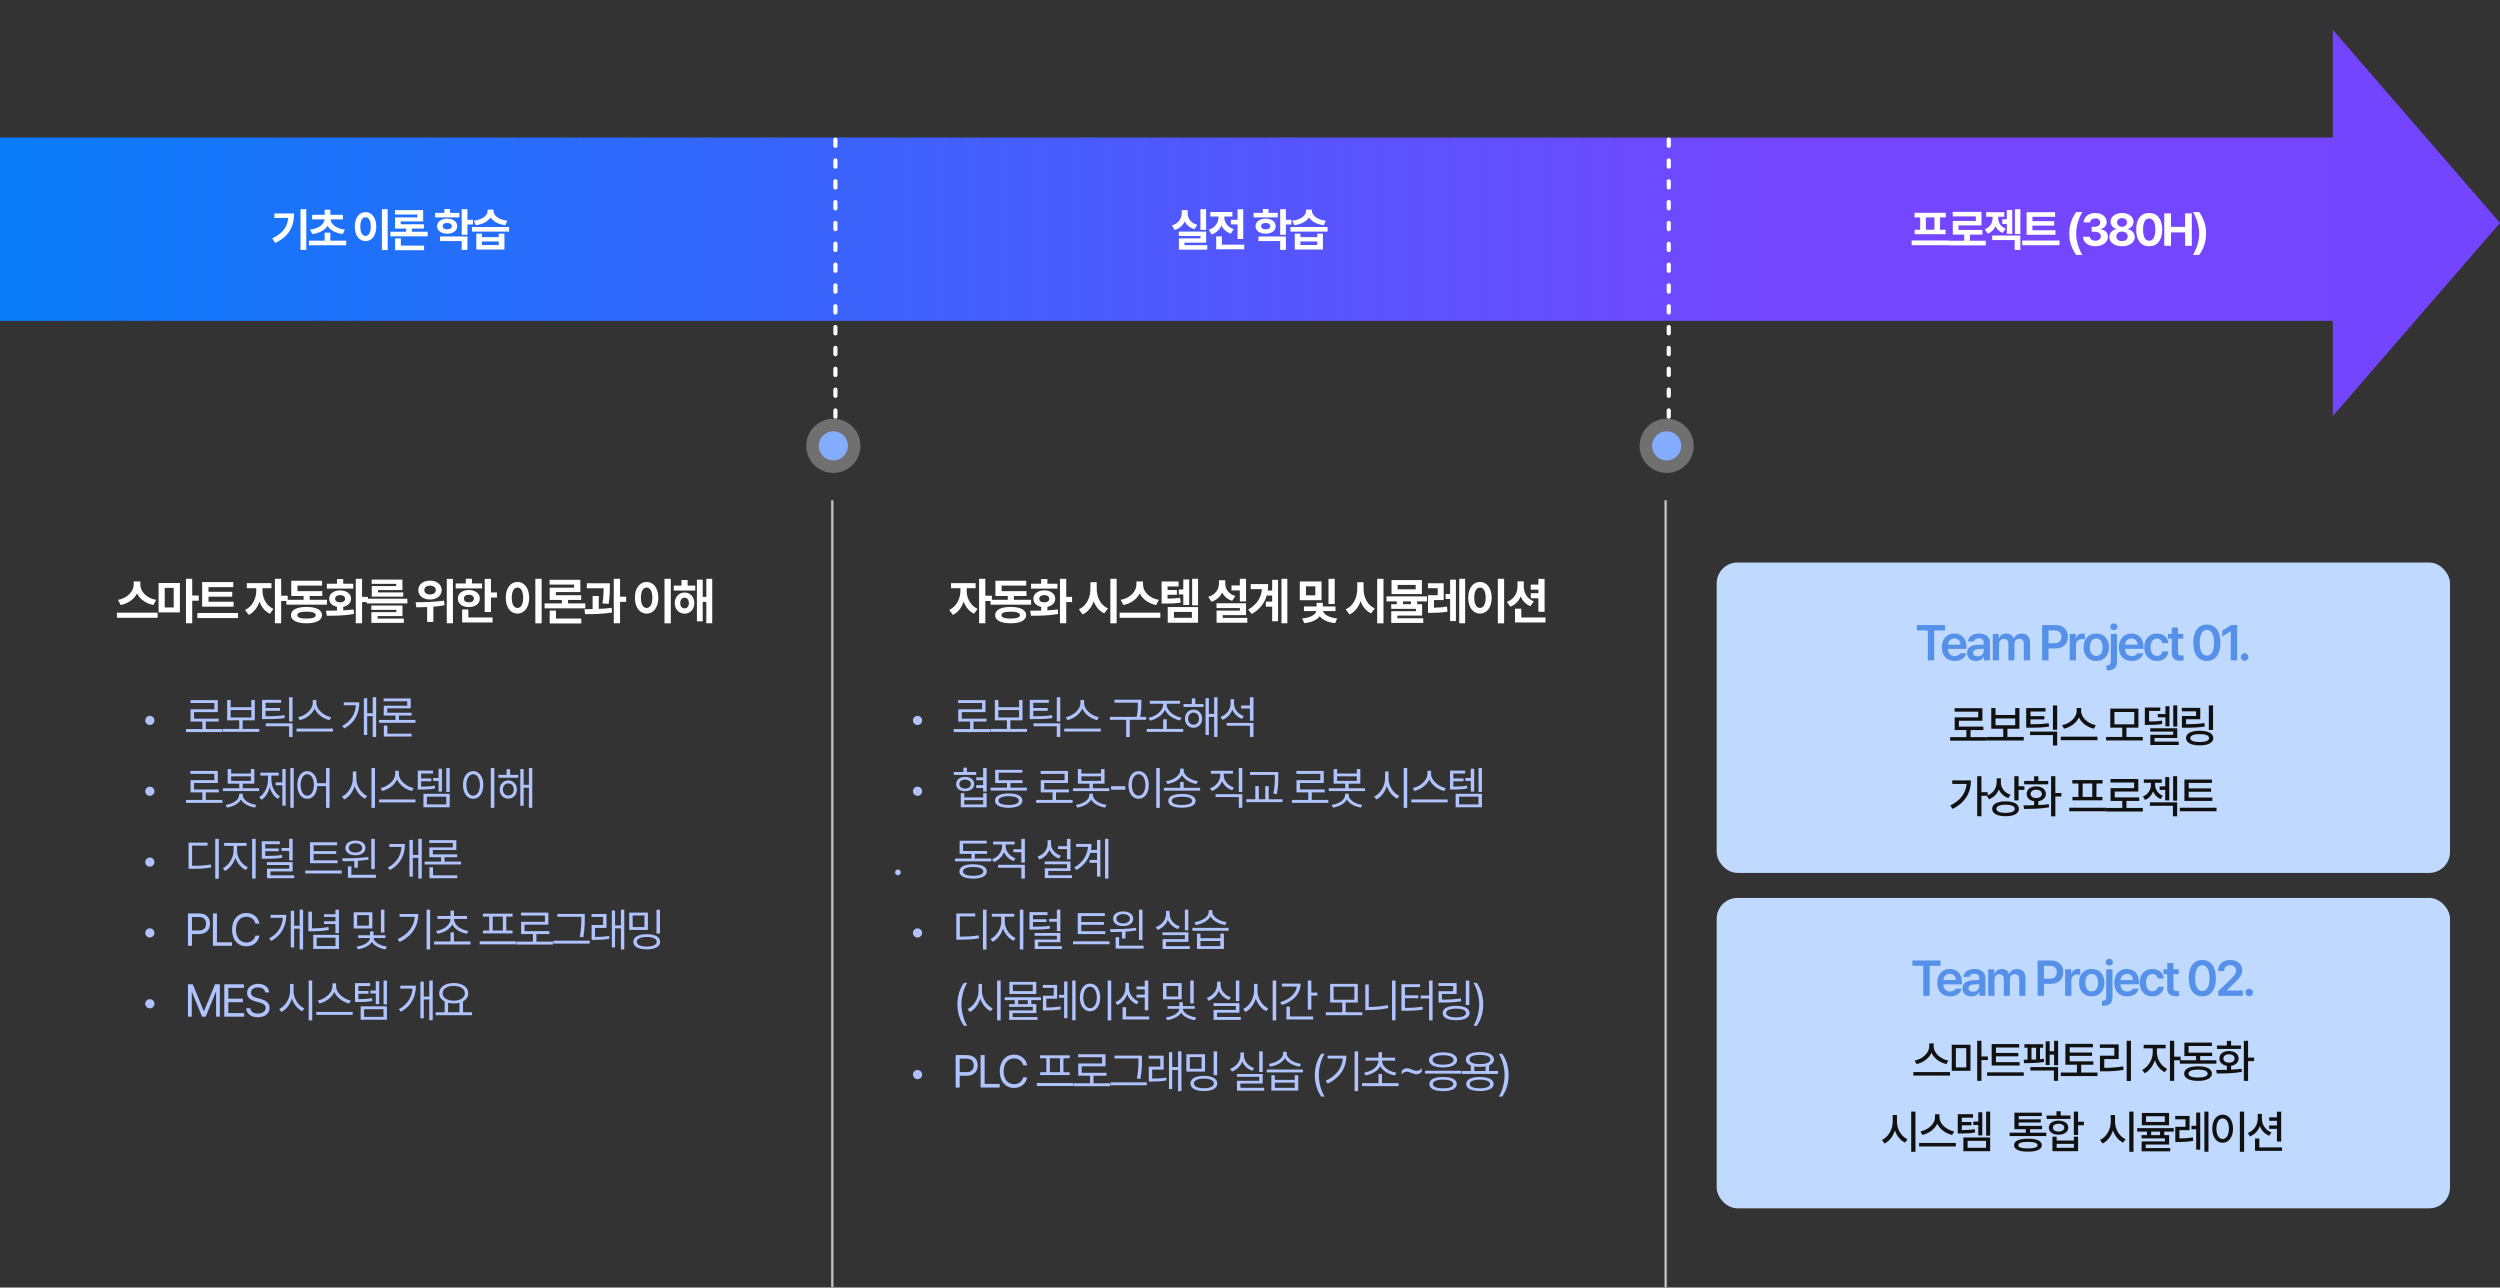
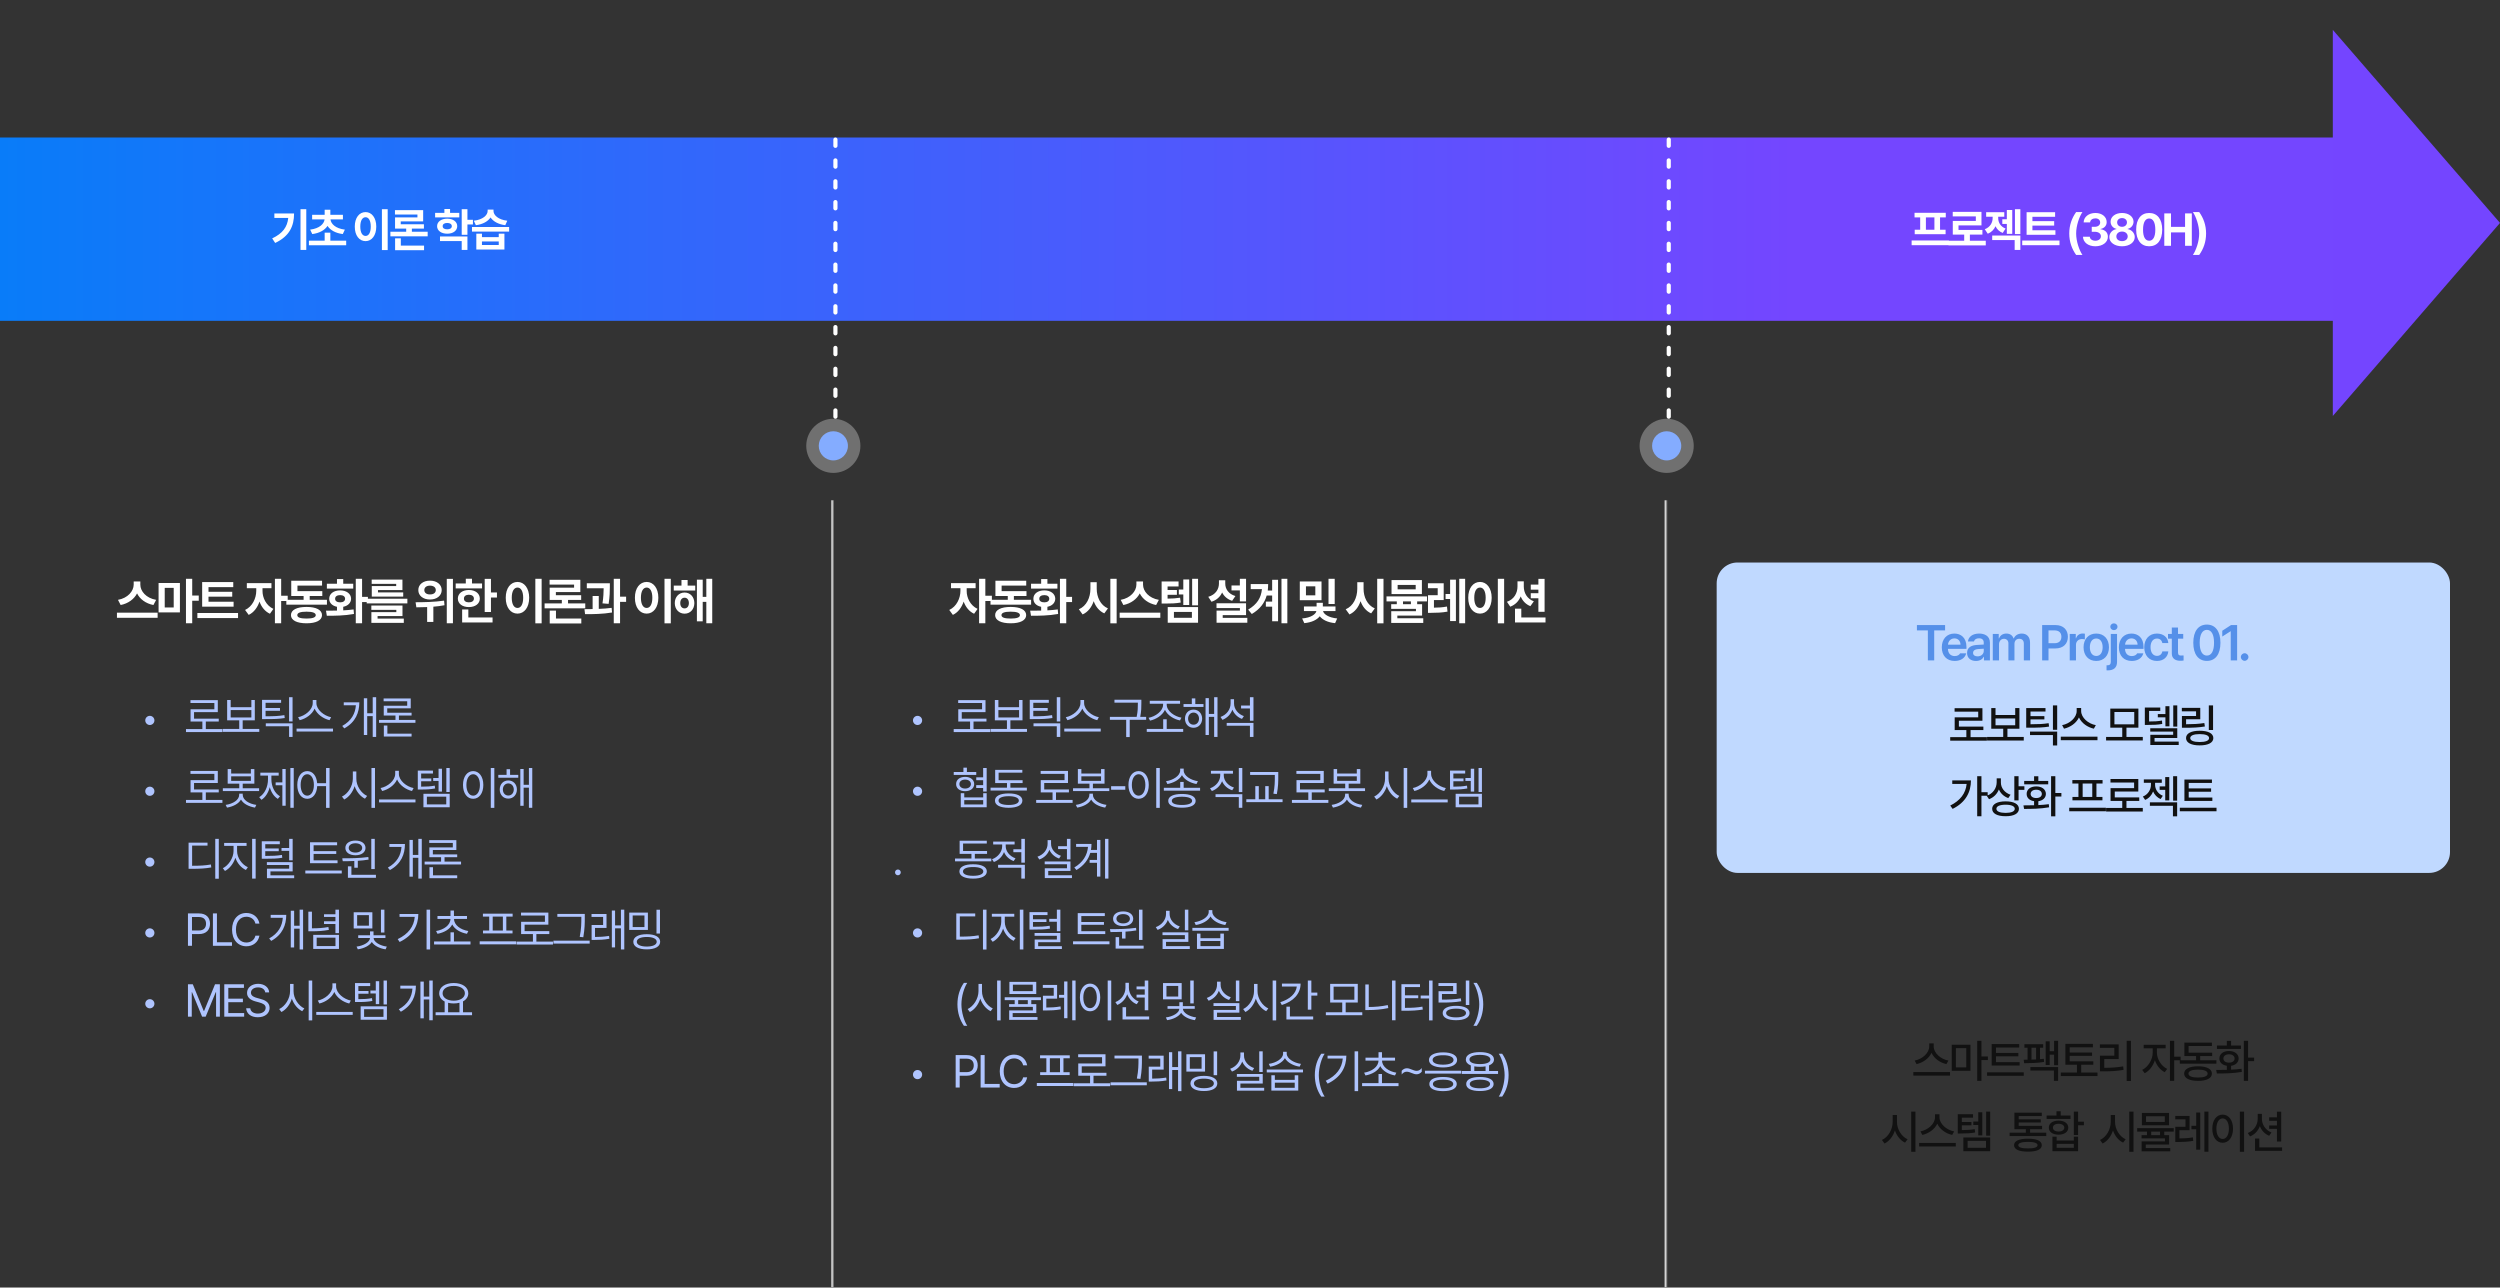
<svg xmlns="http://www.w3.org/2000/svg" width="1200" height="618" viewBox="0 0 1200 618" fill="none">
  <rect x="0" y="0" width="1200" height="618" fill="#333333" stroke="none" />
  <mask id="path-1-inside-1_4448_698" fill="white">
    <path d="M0 240H400V618H0V240Z" />
  </mask>
  <path d="M400 240H399V618H400H401V240H400Z" fill="#D4D4D4" mask="url(#path-1-inside-1_4448_698)" />
  <path d="M67.359 280.641C67.359 283.758 70.125 287.109 74.953 287.93L73.641 290.414C69.926 289.676 67.16 287.59 65.789 284.836C64.371 287.566 61.605 289.664 57.914 290.414L56.625 287.93C61.359 287.086 64.148 283.734 64.172 280.641V279.094H67.359V280.641ZM75.656 294.07V296.531H56.133V294.07H75.656ZM86.357 279.844V293.953H76.115V279.844H86.357ZM79.068 282.188V291.586H83.38V282.188H79.068ZM92.263 277.828V285.867H95.404V288.352H92.263V299.156H89.263V277.828H92.263ZM112.128 288.844V291.211H97.034V279.398H111.964V281.812H100.081V284.062H111.472V286.406H100.081V288.844H112.128ZM114.261 294.234V296.672H94.737V294.234H114.261ZM126.006 283.641C125.982 286.898 127.717 290.648 131.232 292.266L129.568 294.609C127.189 293.52 125.49 291.34 124.552 288.773C123.592 291.598 121.845 293.988 119.373 295.148L117.638 292.781C121.201 291.117 122.982 287.156 123.006 283.641V282.328H118.482V279.891H130.295V282.328H126.006V283.641ZM134.959 277.828V285.961H138.099V288.469H134.959V299.156H131.959V277.828H134.959ZM156.933 287.906V290.25H137.433V287.906H145.73V286.078H139.8V278.766H154.589V281.086H142.777V283.734H154.706V286.078H148.659V287.906H156.933ZM147.136 291.328C151.753 291.328 154.542 292.734 154.566 295.266C154.542 297.75 151.753 299.18 147.136 299.18C142.472 299.18 139.659 297.75 139.659 295.266C139.659 292.734 142.472 291.328 147.136 291.328ZM147.136 293.602C144.183 293.602 142.683 294.164 142.706 295.266C142.683 296.391 144.183 296.906 147.136 296.906C150.019 296.906 151.542 296.391 151.566 295.266C151.542 294.164 150.019 293.602 147.136 293.602ZM173.798 277.828V286.5H176.587V288.984H173.798V299.156H170.774V277.828H173.798ZM156.477 293.133C158.036 293.133 159.852 293.133 161.751 293.086V291.258C159.477 290.812 158.001 289.371 158.024 287.391C158.001 285 160.157 283.383 163.274 283.383C166.321 283.383 168.501 285 168.524 287.391C168.501 289.371 167.001 290.824 164.751 291.258V292.969C166.438 292.887 168.137 292.746 169.719 292.523L169.907 294.703C165.36 295.547 160.485 295.57 156.876 295.57L156.477 293.133ZM169.555 280.195V282.539H156.899V280.195H161.751V277.945H164.751V280.195H169.555ZM163.274 285.656C161.821 285.656 160.837 286.289 160.86 287.391C160.837 288.516 161.821 289.125 163.274 289.125C164.68 289.125 165.641 288.516 165.641 287.391C165.641 286.289 164.68 285.656 163.274 285.656ZM195.537 287.391V289.617H176.014V287.391H195.537ZM193.193 290.672V295.711H181.24V296.93H193.826V298.969H178.264V293.812H190.24V292.734H178.24V290.672H193.193ZM193.17 278.203V283.219H181.428V284.367H193.545V286.383H178.451V281.32H190.17V280.242H178.404V278.203H193.17ZM206.392 278.719C209.649 278.695 212.017 280.547 212.017 283.242C212.017 285.914 209.649 287.789 206.392 287.766C203.134 287.789 200.767 285.914 200.79 283.242C200.767 280.547 203.134 278.695 206.392 278.719ZM206.392 281.109C204.798 281.109 203.673 281.883 203.673 283.242C203.673 284.578 204.798 285.352 206.392 285.328C208.032 285.352 209.181 284.578 209.181 283.242C209.181 281.883 208.032 281.109 206.392 281.109ZM217.407 277.852V299.156H214.454V277.852H217.407ZM199.477 289.078C203.251 289.078 208.618 288.984 213.165 288.305L213.352 290.508C211.595 290.859 209.79 291.082 208.009 291.211V298.523H205.032V291.398C203.157 291.48 201.388 291.492 199.852 291.516L199.477 289.078ZM235.655 277.852V284.391H238.538V286.828H235.655V293.766H232.655V277.852H235.655ZM231.389 280.078V282.445H218.733V280.078H223.584V277.805H226.561V280.078H231.389ZM225.061 283.195C228.155 283.195 230.311 284.859 230.311 287.32C230.311 289.781 228.155 291.398 225.061 291.398C221.944 291.398 219.764 289.781 219.764 287.32C219.764 284.859 221.944 283.195 225.061 283.195ZM225.061 285.469C223.631 285.492 222.67 286.148 222.694 287.32C222.67 288.492 223.631 289.125 225.061 289.125C226.491 289.125 227.475 288.492 227.475 287.32C227.475 286.148 226.491 285.492 225.061 285.469ZM236.428 296.391V298.781H221.827V292.547H224.803V296.391H236.428ZM259.986 277.828V299.203H256.962V277.828H259.986ZM248.408 279.328C251.618 279.328 254.009 282.281 254.009 286.922C254.009 291.609 251.618 294.539 248.408 294.539C245.126 294.539 242.736 291.609 242.759 286.922C242.736 282.281 245.126 279.328 248.408 279.328ZM248.408 282.023C246.743 282.023 245.642 283.758 245.642 286.922C245.642 290.109 246.743 291.82 248.408 291.82C250.025 291.82 251.126 290.109 251.126 286.922C251.126 283.758 250.025 282.023 248.408 282.023ZM280.928 289.617V292.008H261.405V289.617H269.678V287.977H263.842V282.094H275.561V280.594H263.796V278.297H278.561V284.203H266.819V285.703H278.96V287.977H272.655V289.617H280.928ZM279.03 296.883V299.273H263.866V293.086H266.866V296.883H279.03ZM292.731 279.961V281.672C292.707 283.688 292.707 286.312 292.145 289.852L289.192 289.617C289.672 286.523 289.719 284.238 289.754 282.352H281.668V279.961H292.731ZM287.41 286.078V292.266C289.508 292.184 291.641 292.031 293.598 291.773L293.785 294C289.402 294.75 284.551 294.82 280.824 294.797L280.543 292.406C281.738 292.395 283.074 292.395 284.457 292.359V286.078H287.41ZM297.629 277.828V286.406H300.535V288.891H297.629V299.156H294.606V277.828H297.629ZM321.983 277.828V299.203H318.96V277.828H321.983ZM310.405 279.328C313.616 279.328 316.007 282.281 316.007 286.922C316.007 291.609 313.616 294.539 310.405 294.539C307.124 294.539 304.733 291.609 304.757 286.922C304.733 282.281 307.124 279.328 310.405 279.328ZM310.405 282.023C308.741 282.023 307.64 283.758 307.64 286.922C307.64 290.109 308.741 291.82 310.405 291.82C312.022 291.82 313.124 290.109 313.124 286.922C313.124 283.758 312.022 282.023 310.405 282.023ZM333.715 281.086V283.453H323.403V281.086H327.106V278.414H330.059V281.086H333.715ZM328.606 284.414C331.325 284.414 333.27 286.523 333.293 289.477C333.27 292.453 331.325 294.562 328.606 294.562C325.887 294.562 323.895 292.453 323.895 289.477C323.895 286.523 325.887 284.414 328.606 284.414ZM328.606 286.898C327.364 286.898 326.52 287.859 326.52 289.477C326.52 291.094 327.364 292.031 328.606 292.031C329.801 292.031 330.645 291.094 330.668 289.477C330.645 287.859 329.801 286.898 328.606 286.898ZM341.872 277.828V299.156H339.036V288.891H337.301V298.242H334.512V278.25H337.301V286.5H339.036V277.828H341.872Z" fill="white" />
  <path d="M71.914 348.004C70.711 348.004 69.723 347.016 69.723 345.791C69.723 344.588 70.711 343.6 71.914 343.6C73.139 343.6 74.127 344.588 74.127 345.791C74.127 347.016 73.139 348.004 71.914 348.004ZM106.762 349.959V351.377H89.273V349.959H97.137V346.35H91.465V340.463H102.895V337.455H91.422V336.059H104.549V341.838H93.141V344.953H105V346.35H98.791V349.959H106.762ZM124.455 349.895V351.291H106.967V349.895H114.83V345.77H109.03V335.994H110.727V339.453H120.653V335.994H122.307V345.77H116.485V349.895H124.455ZM110.727 344.395H120.653V340.828H110.727V344.395ZM140.43 347.209V353.74H138.755V348.605H127.583V347.209H140.43ZM140.43 334.641V346.307H138.755V334.641H140.43ZM134.93 335.951V337.348H127.475V339.84H134.393V341.172H127.475V343.814C131.547 343.814 133.802 343.718 136.499 343.256L136.671 344.652C133.878 345.104 131.536 345.189 127.325 345.168H125.778V335.951H134.93ZM151.872 337.455C151.872 340.721 155.61 343.643 158.94 344.266L158.167 345.684C155.288 345.018 152.248 342.966 151.013 340.141C149.777 342.955 146.748 345.007 143.858 345.684L143.085 344.266C146.394 343.621 150.11 340.742 150.11 337.455V335.994H151.872V337.455ZM159.843 349.744V351.141H142.354V349.744H159.843ZM180.556 334.641V353.74H178.902V343.75H176.259V352.795H174.648V335.156H176.259V342.354H178.902V334.641H180.556ZM172.478 337.133C172.457 341.988 170.759 346.586 165.259 349.637L164.271 348.455C168.708 345.984 170.545 342.482 170.824 338.529H165.002V337.133H172.478ZM199.41 345.555V346.951H181.922V345.555H189.828V343.449H184.199V338.744H195.457V336.617H184.135V335.264H197.154V339.99H185.875V342.117H197.562V343.449H191.482V345.555H199.41ZM197.562 352.15V353.547H184.242V348.24H185.939V352.15H197.562ZM71.914 382.004C70.711 382.004 69.723 381.016 69.723 379.791C69.723 378.588 70.711 377.6 71.914 377.6C73.139 377.6 74.127 378.588 74.127 379.791C74.127 381.016 73.139 382.004 71.914 382.004ZM106.762 383.959V385.377H89.273V383.959H97.137V380.35H91.465V374.463H102.895V371.455H91.422V370.059H104.549V375.838H93.141V378.953H105V380.35H98.791V383.959H106.762ZM110.963 369.156V371.305H120.416V369.156H122.092V376.16H116.506V378.352H124.369V379.705H106.967V378.352H114.852V376.16H109.287V369.156H110.963ZM110.963 374.828H120.416V372.637H110.963V374.828ZM116.506 381.51C116.506 384.002 119.557 385.871 123.037 386.344L122.393 387.654C119.46 387.171 116.807 385.839 115.668 383.787C114.519 385.839 111.866 387.171 108.965 387.654L108.321 386.344C111.758 385.871 114.809 384.002 114.809 381.51V380.973H116.506V381.51ZM140.989 368.641V387.74H139.378V368.641H140.989ZM137.122 369.113V386.752H135.532V376.912H132.309V375.537H135.532V369.113H137.122ZM130.268 374.098C130.268 377.406 131.751 380.693 134.393 382.219L133.362 383.465C131.482 382.337 130.15 380.274 129.495 377.836C128.797 380.468 127.411 382.713 125.499 383.916L124.424 382.648C127.089 381.059 128.635 377.578 128.635 374.098V372.293H124.962V370.896H133.77V372.293H130.268V374.098ZM147.489 370.123C150.089 370.145 151.958 372.368 152.237 375.945H156.513V368.641H158.188V387.783H156.513V377.342H152.259C152.055 381.08 150.153 383.422 147.489 383.422C144.675 383.422 142.698 380.844 142.698 376.783C142.698 372.723 144.675 370.145 147.489 370.123ZM147.489 371.627C145.599 371.648 144.31 373.668 144.31 376.783C144.31 379.898 145.599 381.918 147.489 381.918C149.358 381.918 150.669 379.898 150.669 376.783C150.669 373.668 149.358 371.648 147.489 371.627ZM171.039 373.775C171.017 377.256 173.402 380.779 176.216 382.047L175.185 383.379C173.015 382.315 171.135 380.07 170.222 377.342C169.331 380.231 167.451 382.638 165.216 383.766L164.142 382.348C166.978 381.037 169.341 377.406 169.363 373.775V370.295H171.039V373.775ZM179.998 368.641V387.783H178.3V368.641H179.998ZM191.461 371.455C191.461 374.721 195.199 377.643 198.529 378.266L197.756 379.684C194.877 379.018 191.837 376.966 190.601 374.141C189.366 376.955 186.337 379.007 183.447 379.684L182.674 378.266C185.982 377.621 189.699 374.742 189.699 371.455V369.994H191.461V371.455ZM199.432 383.744V385.141H181.943V383.744H199.432ZM207.822 369.887V371.305H202.151V373.668H207.028V375H202.151V377.6C204.911 377.589 206.63 377.492 208.682 377.105L208.854 378.459C206.641 378.867 204.836 378.975 201.742 378.975H200.539V369.887H207.822ZM215.858 368.641V380.156H214.246V368.641H215.858ZM212.141 368.984V379.984H210.508V374.85H207.93V373.453H210.508V368.984H212.141ZM215.858 381.037V387.482H203.246V381.037H215.858ZM204.901 382.412V386.107H214.203V382.412H204.901ZM237.28 368.641V387.783H235.583V368.641H237.28ZM227.118 370.123C229.954 370.145 231.995 372.723 231.995 376.783C231.995 380.844 229.954 383.422 227.118 383.422C224.261 383.422 222.241 380.844 222.241 376.783C222.241 372.723 224.261 370.145 227.118 370.123ZM227.118 371.627C225.206 371.648 223.874 373.668 223.874 376.783C223.874 379.898 225.206 381.918 227.118 381.918C229.03 381.918 230.362 379.898 230.362 376.783C230.362 373.668 229.03 371.648 227.118 371.627ZM248.765 371.949V373.324H239.183V371.949H243.157V369.221H244.833V371.949H248.765ZM243.974 374.613C246.38 374.613 248.099 376.418 248.12 378.953C248.099 381.51 246.38 383.336 243.974 383.336C241.589 383.336 239.87 381.51 239.87 378.953C239.87 376.418 241.589 374.613 243.974 374.613ZM243.974 376.031C242.47 376.053 241.374 377.277 241.374 378.953C241.374 380.65 242.47 381.875 243.974 381.854C245.499 381.875 246.616 380.65 246.616 378.953C246.616 377.277 245.499 376.053 243.974 376.031ZM255.489 368.641V387.74H253.878V378.094H251.343V386.795H249.753V369.113H251.343V376.697H253.878V368.641H255.489ZM71.914 416.004C70.711 416.004 69.723 415.016 69.723 413.791C69.723 412.588 70.711 411.6 71.914 411.6C73.139 411.6 74.127 412.588 74.127 413.791C74.127 415.016 73.139 416.004 71.914 416.004ZM105.021 402.641V421.783H103.324V402.641H105.021ZM99.607 404.467V405.885H92.217V415.574C95.934 415.574 98.383 415.456 101.24 414.951L101.412 416.369C98.447 416.906 95.934 417.014 92.066 417.035H90.519V404.467H99.607ZM113.799 408.506C113.799 411.75 116.162 415.037 118.977 416.262L118.032 417.594C115.797 416.573 113.864 414.371 112.983 411.729C112.08 414.532 110.158 416.971 107.977 418.066L106.967 416.734C109.696 415.424 112.08 411.814 112.102 408.506V406.014H107.59V404.617H118.354V406.014H113.799V408.506ZM122.715 402.641V421.74H121.018V402.641H122.715ZM134.307 403.822V405.219H127.325V407.26H133.792V408.57H127.325V410.848C130.848 410.848 132.868 410.772 135.339 410.354L135.489 411.729C132.889 412.158 130.784 412.201 127.046 412.201H125.649V403.822H134.307ZM140.473 402.641V412.975H138.798V408.42H135.124V407.045H138.798V402.641H140.473ZM140.473 413.834V418.26H129.817V420.172H141.204V421.525H128.141V416.971H138.798V415.188H128.098V413.834H140.473ZM162.025 412.975V414.35H148.812V404.295H161.81V405.713H150.531V408.549H161.402V409.902H150.531V412.975H162.025ZM164.044 417.852V419.248H146.556V417.852H164.044ZM170.609 403.479C173.509 403.479 175.421 404.854 175.443 407.002C175.421 409.129 173.509 410.525 170.609 410.525C167.709 410.525 165.775 409.129 165.775 407.002C165.775 404.854 167.709 403.479 170.609 403.479ZM170.609 404.768C168.697 404.768 167.386 405.648 167.386 407.002C167.386 408.334 168.697 409.236 170.609 409.236C172.543 409.236 173.832 408.334 173.853 407.002C173.832 405.648 172.543 404.768 170.609 404.768ZM179.89 402.641V417.164H178.214V402.641H179.89ZM164.271 411.986C167.859 411.986 172.671 411.965 176.796 411.363L176.925 412.609C175.239 412.899 173.477 413.082 171.748 413.189V416.498H170.072V413.275C168.074 413.372 166.172 413.383 164.529 413.383L164.271 411.986ZM180.449 419.914V421.332H167V415.832H168.675V419.914H180.449ZM202.451 402.641V421.74H200.797V411.75H198.155V420.795H196.543V403.156H198.155V410.354H200.797V402.641H202.451ZM194.373 405.133C194.352 409.988 192.655 414.586 187.155 417.637L186.166 416.455C190.603 413.984 192.44 410.482 192.719 406.529H186.897V405.133H194.373ZM221.305 413.555V414.951H203.817V413.555H211.723V411.449H206.094V406.744H217.352V404.617H206.03V403.264H219.049V407.99H207.77V410.117H219.458V411.449H213.378V413.555H221.305ZM219.458 420.15V421.547H206.137V416.24H207.835V420.15H219.458ZM71.914 450.004C70.711 450.004 69.723 449.016 69.723 447.791C69.723 446.588 70.711 445.6 71.914 445.6C73.139 445.6 74.127 446.588 74.127 447.791C74.127 449.016 73.139 450.004 71.914 450.004ZM90.219 454V438.445H95.504C99.156 438.445 100.811 440.615 100.811 443.387C100.811 446.137 99.156 448.35 95.525 448.35H92.152V454H90.219ZM92.152 446.631H95.439C97.91 446.631 98.898 445.234 98.898 443.387C98.898 441.518 97.91 440.164 95.418 440.164H92.152V446.631ZM102.198 454V438.445H104.131V452.281H111.35V454H102.198ZM122.598 443.344C122.147 441.195 120.299 440.035 118.258 440.035C115.444 440.035 113.253 442.205 113.253 446.223C113.253 450.24 115.444 452.41 118.258 452.41C120.299 452.41 122.126 451.25 122.598 449.123H124.532C123.973 452.303 121.417 454.215 118.258 454.215C114.262 454.215 111.383 451.143 111.383 446.223C111.383 441.303 114.262 438.23 118.258 438.23C121.395 438.23 123.952 440.121 124.532 443.344H122.598ZM145.482 436.641V455.74H143.827V445.75H141.185V454.795H139.574V437.156H141.185V444.354H143.827V436.641H145.482ZM137.404 439.133C137.382 443.988 135.685 448.586 130.185 451.637L129.197 450.455C133.633 447.984 135.47 444.482 135.749 440.529H129.927V439.133H137.404ZM149.726 437.607V445.6C152.702 445.589 155.033 445.46 157.632 444.955L157.847 446.352C155.054 446.867 152.67 447.018 149.447 447.018H148.007V437.607H149.726ZM162.703 436.641V447.898H161.005V443.516H155.527V442.205H161.005V440.143H155.527V438.832H161.005V436.641H162.703ZM162.703 448.736V455.482H150.349V448.736H162.703ZM152.004 450.09V454.107H161.027V450.09H152.004ZM178.733 437.887V445.664H169.774V437.887H178.733ZM171.428 439.262V444.332H177.078V439.262H171.428ZM184.512 436.641V447.619H182.858V436.641H184.512ZM179.334 450.24C179.334 452.109 182.385 453.957 185.672 454.365L185.092 455.676C182.213 455.289 179.592 453.936 178.475 452.152C177.315 453.968 174.629 455.289 171.75 455.676L171.149 454.365C174.436 454 177.594 452.152 177.594 450.24H171.944V448.93H177.615V447.061H179.291V448.93H185.006V450.24H179.334ZM206.45 436.641V455.74H204.753V436.641H206.45ZM200.8 438.725C200.778 444.225 198.222 449.08 191.819 452.152L190.895 450.777C196.062 448.328 198.694 444.665 199.081 440.1H191.776V438.725H200.8ZM225.841 451.916V453.334H208.353V451.916H216.238V447.533H217.892V451.916H225.841ZM224.165 439.691V441.088H217.935C217.946 444.085 221.125 446.287 224.788 446.889L224.144 448.221C221.082 447.673 218.279 446.137 217.075 443.752C215.862 446.137 213.058 447.673 209.986 448.221L209.32 446.889C213.004 446.287 216.205 444.085 216.216 441.088H209.986V439.691H216.238V437.049H217.892V439.691H224.165ZM247.736 451.852V453.291H230.248V451.852H247.736ZM246.06 438.574V439.971H243.031V446.652H246.017V448.027H231.838V446.652H234.824V439.971H231.795V438.574H246.06ZM236.5 446.652H241.377V439.971H236.5V446.652ZM265.43 451.959V453.377H247.942V451.959H255.805V448.35H250.133V442.463H261.563V439.455H250.09V438.059H263.217V443.838H251.809V446.953H263.668V448.35H257.459V451.959H265.43ZM280.696 438.682V440.594C280.696 443 280.696 445.729 279.987 449.875L278.268 449.703C279.041 445.793 279.041 442.936 279.041 440.594V440.078H267.526V438.682H280.696ZM283.038 451.529V452.926H265.635V451.529H283.038ZM291.128 438.725V445.406H285.606V449.746C287.798 449.735 289.871 449.639 292.352 449.23L292.503 450.605C289.796 451.078 287.626 451.164 285.22 451.164H283.973V444.01H289.495V440.143H283.93V438.725H291.128ZM299.657 436.641V455.74H298.046V445.6H295.231V454.752H293.684V437.07H295.231V444.203H298.046V436.641H299.657ZM310.991 438.059V446.373H302.032V438.059H310.991ZM303.687 439.434V444.998H309.337V439.434H303.687ZM316.792 436.662V448.092H315.116V436.662H316.792ZM310.454 448.414C314.407 448.414 316.878 449.746 316.878 452.045C316.878 454.365 314.407 455.697 310.454 455.697C306.458 455.697 303.987 454.365 303.987 452.045C303.987 449.746 306.458 448.414 310.454 448.414ZM310.454 449.746C307.489 449.746 305.663 450.605 305.663 452.045C305.663 453.484 307.489 454.344 310.454 454.344C313.376 454.344 315.224 453.484 315.224 452.045C315.224 450.605 313.376 449.746 310.454 449.746ZM71.914 484.004C70.711 484.004 69.723 483.016 69.723 481.791C69.723 480.588 70.711 479.6 71.914 479.6C73.139 479.6 74.127 480.588 74.127 481.791C74.127 483.016 73.139 484.004 71.914 484.004ZM90.219 472.445H92.539L97.781 485.25H97.975L103.217 472.445H105.537V488H103.711V476.248H103.561L98.727 488H97.008L92.174 476.248H92.045V488H90.219V472.445ZM107.655 488V472.445H117.086V474.164H109.588V479.363H116.592V481.061H109.588V486.281H117.194V488H107.655ZM127.303 476.355C127.131 474.83 125.735 473.949 123.866 473.949C121.803 473.949 120.45 475.023 120.45 476.506C120.45 478.139 122.276 478.74 123.458 479.041L125.005 479.471C126.68 479.9 129.409 480.867 129.409 483.768C129.409 486.303 127.368 488.279 123.758 488.279C120.407 488.279 118.323 486.539 118.151 483.961H120.128C120.299 485.701 121.911 486.518 123.758 486.518C125.907 486.518 127.518 485.422 127.518 483.725C127.518 482.221 126.079 481.641 124.446 481.168L122.534 480.652C120.085 479.943 118.581 478.697 118.581 476.592C118.581 473.971 120.923 472.23 123.93 472.23C126.938 472.23 129.108 473.992 129.194 476.355H127.303ZM140.906 475.775C140.884 479.256 143.269 482.779 146.083 484.047L145.052 485.379C142.882 484.315 141.002 482.07 140.089 479.342C139.198 482.231 137.318 484.638 135.083 485.766L134.009 484.348C136.845 483.037 139.208 479.406 139.23 475.775V472.295H140.906V475.775ZM149.865 470.641V489.783H148.167V470.641H149.865ZM161.328 473.455C161.328 476.721 165.066 479.643 168.396 480.266L167.623 481.684C164.744 481.018 161.704 478.966 160.468 476.141C159.233 478.955 156.204 481.007 153.314 481.684L152.541 480.266C155.849 479.621 159.566 476.742 159.566 473.455V471.994H161.328V473.455ZM169.298 485.744V487.141H151.81V485.744H169.298ZM177.689 471.887V473.305H172.018V475.668H176.894V477H172.018V479.6C174.778 479.589 176.497 479.492 178.549 479.105L178.721 480.459C176.508 480.867 174.703 480.975 171.609 480.975H170.406V471.887H177.689ZM185.725 470.641V482.156H184.113V470.641H185.725ZM182.008 470.984V481.984H180.375V476.85H177.797V475.453H180.375V470.984H182.008ZM185.725 483.037V489.482H173.113V483.037H185.725ZM174.768 484.412V488.107H184.07V484.412H174.768ZM207.706 470.641V489.74H206.051V479.75H203.409V488.795H201.797V471.156H203.409V478.354H206.051V470.641H207.706ZM199.628 473.133C199.606 477.988 197.909 482.586 192.409 485.637L191.42 484.455C195.857 481.984 197.694 478.482 197.973 474.529H192.151V473.133H199.628ZM226.581 485.873V487.291H209.093V485.873H213.432V480.717C211.8 479.868 210.811 478.493 210.811 476.764C210.811 473.799 213.712 471.865 217.794 471.844C221.876 471.865 224.776 473.799 224.776 476.764C224.776 478.461 223.82 479.825 222.241 480.674V485.873H226.581ZM217.794 473.24C214.657 473.219 212.444 474.637 212.444 476.764C212.444 478.891 214.657 480.33 217.794 480.33C220.909 480.33 223.143 478.891 223.143 476.764C223.143 474.637 220.909 473.219 217.794 473.24ZM215.087 485.873H220.544V481.318C219.717 481.544 218.793 481.662 217.794 481.662C216.816 481.662 215.903 481.555 215.087 481.34V485.873Z" fill="#AFC4FE" />
  <mask id="path-5-inside-2_4448_698" fill="white">
    <path d="M400 240H800V618H400V240Z" />
  </mask>
  <path d="M800 240H799V618H800H801V240H800Z" fill="#D4D4D4" mask="url(#path-5-inside-2_4448_698)" />
  <path d="M464.008 283.641C463.984 286.898 465.719 290.648 469.234 292.266L467.57 294.609C465.191 293.52 463.492 291.34 462.555 288.773C461.594 291.598 459.848 293.988 457.375 295.148L455.641 292.781C459.203 291.117 460.984 287.156 461.008 283.641V282.328H456.484V279.891H468.297V282.328H464.008V283.641ZM472.961 277.828V285.961H476.102V288.469H472.961V299.156H469.961V277.828H472.961ZM494.935 287.906V290.25H475.435V287.906H483.732V286.078H477.802V278.766H492.591V281.086H480.779V283.734H492.708V286.078H486.662V287.906H494.935ZM485.138 291.328C489.755 291.328 492.544 292.734 492.568 295.266C492.544 297.75 489.755 299.18 485.138 299.18C480.474 299.18 477.662 297.75 477.662 295.266C477.662 292.734 480.474 291.328 485.138 291.328ZM485.138 293.602C482.185 293.602 480.685 294.164 480.708 295.266C480.685 296.391 482.185 296.906 485.138 296.906C488.021 296.906 489.544 296.391 489.568 295.266C489.544 294.164 488.021 293.602 485.138 293.602ZM511.8 277.828V286.5H514.589V288.984H511.8V299.156H508.776V277.828H511.8ZM494.479 293.133C496.038 293.133 497.854 293.133 499.753 293.086V291.258C497.479 290.812 496.003 289.371 496.026 287.391C496.003 285 498.159 283.383 501.276 283.383C504.323 283.383 506.503 285 506.526 287.391C506.503 289.371 505.003 290.824 502.753 291.258V292.969C504.44 292.887 506.14 292.746 507.722 292.523L507.909 294.703C503.362 295.547 498.487 295.57 494.878 295.57L494.479 293.133ZM507.557 280.195V282.539H494.901V280.195H499.753V277.945H502.753V280.195H507.557ZM501.276 285.656C499.823 285.656 498.839 286.289 498.862 287.391C498.839 288.516 499.823 289.125 501.276 289.125C502.682 289.125 503.643 288.516 503.643 287.391C503.643 286.289 502.682 285.656 501.276 285.656ZM526.427 282.656C526.427 286.57 528.209 290.508 531.818 292.031L530.06 294.422C527.623 293.32 525.935 291.199 524.974 288.562C524.002 291.434 522.256 293.754 519.654 294.938L517.849 292.453C521.576 290.883 523.381 286.805 523.404 282.656V279.469H526.427V282.656ZM535.99 277.828V299.203H532.967V277.828H535.99ZM548.659 280.641C548.659 283.758 551.425 287.109 556.253 287.93L554.941 290.414C551.226 289.676 548.46 287.59 547.089 284.836C545.671 287.566 542.905 289.664 539.214 290.414L537.925 287.93C542.659 287.086 545.448 283.734 545.472 280.641V279.094H548.659V280.641ZM556.956 294.07V296.531H537.433V294.07H556.956ZM565.712 279.094V281.508H560.438V283.195H564.915V285.492H560.438V287.344C562.77 287.309 564.469 287.215 566.438 286.898L566.743 289.219C564.282 289.641 562.243 289.711 559.032 289.711H557.579V279.094H565.712ZM575.063 277.828V290.555H572.227V277.828H575.063ZM570.821 278.156V290.414H567.985V285.352H565.829V282.961H567.985V278.156H570.821ZM575.063 291.398V298.922H560.508V291.398H575.063ZM563.485 293.742V296.531H572.11V293.742H563.485ZM598.105 277.828V288.68H595.128V283.383H591.121V281.016H595.128V277.828H598.105ZM598.105 289.57V295.266H586.902V296.578H598.714V298.922H583.949V293.086H595.152V291.867H583.925V289.57H598.105ZM588.121 280.078C588.097 282.633 589.597 285.094 592.996 286.102L591.425 288.398C589.14 287.66 587.546 286.23 586.621 284.391C585.695 286.441 584.007 288.059 581.511 288.844L579.964 286.477C583.503 285.445 585.074 282.844 585.097 280.078V278.531H588.121V280.078ZM617.923 277.828V299.156H615.11V277.828H617.923ZM613.47 278.297V298.219H610.634V291.188H607.61V288.773H610.634V285.867H608.009C607.013 289.383 604.856 292.359 600.86 294.727L599.102 292.617C603.427 290.062 605.325 286.957 605.735 282.773H600.345V280.359H608.712C608.712 281.426 608.642 282.457 608.524 283.453H610.634V278.297H613.47ZM634.332 279.117V288.094H623.902V279.117H634.332ZM626.855 281.438V285.75H631.355V281.438H626.855ZM640.66 277.828V289.922H637.683V277.828H640.66ZM641.035 291.094V293.32H635.058C635.387 294.773 637.637 296.449 641.855 296.859L640.848 299.109C637.297 298.781 634.777 297.492 633.488 295.805C632.164 297.516 629.633 298.77 626.058 299.109L625.027 296.859C629.305 296.52 631.555 294.809 631.871 293.32H625.894V291.094H631.965V289.336H634.965V291.094H641.035ZM654.514 282.656C654.514 286.57 656.296 290.508 659.905 292.031L658.147 294.422C655.71 293.32 654.022 291.199 653.061 288.562C652.089 291.434 650.342 293.754 647.741 294.938L645.936 292.453C649.663 290.883 651.467 286.805 651.491 282.656V279.469H654.514V282.656ZM664.077 277.828V299.203H661.053V277.828H664.077ZM684.973 286.266V288.656H680.238V290.016H682.606V295.477H670.723V296.766H683.168V299.016H667.793V293.367H679.652V292.266H667.77V290.016H670.465V288.656H665.52V286.266H684.973ZM682.512 278.438V285.164H667.934V278.438H682.512ZM670.863 280.758V282.867H679.535V280.758H670.863ZM673.442 290.016H677.238V288.656H673.442V290.016ZM692.978 279.961V288.047H688.291V291.68C690.365 291.656 692.334 291.562 694.548 291.141L694.806 293.578C692.017 294.094 689.627 294.141 686.931 294.164H685.431V285.68H690.095V282.328H685.408V279.961H692.978ZM703.267 277.828V299.156H700.431V277.828H703.267ZM698.837 278.227V298.125H696.048V287.531H693.869V285.117H696.048V278.227H698.837ZM721.983 277.828V299.203H718.96V277.828H721.983ZM710.405 279.328C713.616 279.328 716.007 282.281 716.007 286.922C716.007 291.609 713.616 294.539 710.405 294.539C707.124 294.539 704.733 291.609 704.757 286.922C704.733 282.281 707.124 279.328 710.405 279.328ZM710.405 282.023C708.741 282.023 707.64 283.758 707.64 286.922C707.64 290.109 708.741 291.82 710.405 291.82C712.022 291.82 713.124 290.109 713.124 286.922C713.124 283.758 712.022 282.023 710.405 282.023ZM731.418 281.508C731.418 284.461 732.872 287.391 736.247 288.633L734.582 290.953C732.344 290.074 730.809 288.398 729.942 286.289C729.004 288.539 727.352 290.297 724.926 291.211L723.332 288.867C726.825 287.625 728.395 284.625 728.395 281.508V279.047H731.418V281.508ZM741.403 277.852V293.672H738.426V287.156H734.77V284.742H738.426V283.031H734.77V280.617H738.426V277.852H741.403ZM741.848 296.391V298.781H727.2V292.148H730.223V296.391H741.848Z" fill="white" />
  <path d="M440.414 348.004C439.211 348.004 438.223 347.016 438.223 345.791C438.223 344.588 439.211 343.6 440.414 343.6C441.639 343.6 442.627 344.588 442.627 345.791C442.627 347.016 441.639 348.004 440.414 348.004ZM475.262 349.959V351.377H457.773V349.959H465.637V346.35H459.965V340.463H471.395V337.455H459.922V336.059H473.049V341.838H461.641V344.953H473.5V346.35H467.291V349.959H475.262ZM492.955 349.895V351.291H475.467V349.895H483.33V345.77H477.53V335.994H479.227V339.453H489.153V335.994H490.807V345.77H484.985V349.895H492.955ZM479.227 344.395H489.153V340.828H479.227V344.395ZM508.93 347.209V353.74H507.255V348.605H496.083V347.209H508.93ZM508.93 334.641V346.307H507.255V334.641H508.93ZM503.43 335.951V337.348H495.975V339.84H502.893V341.172H495.975V343.814C500.047 343.814 502.302 343.718 504.999 343.256L505.171 344.652C502.378 345.104 500.036 345.189 495.825 345.168H494.278V335.951H503.43ZM520.372 337.455C520.372 340.721 524.11 343.643 527.44 344.266L526.667 345.684C523.788 345.018 520.748 342.966 519.513 340.141C518.277 342.955 515.248 345.007 512.358 345.684L511.585 344.266C514.894 343.621 518.61 340.742 518.61 337.455V335.994H520.372V337.455ZM528.343 349.744V351.141H510.854V349.744H528.343ZM547.853 335.887V337.562C547.853 339.378 547.853 341.344 547.316 344.094H550.152V345.49H542.267V353.783H540.57V345.49H532.75V344.094H545.597C546.177 341.344 546.177 339.335 546.177 337.562V337.283H534.941V335.887H547.853ZM567.932 349.873V351.291H550.443V349.873H558.328V345.232H560.025V349.873H567.932ZM560.025 338.271C560.025 341.322 563.807 343.943 567.094 344.48L566.406 345.812C563.484 345.243 560.401 343.385 559.187 340.721C557.952 343.396 554.88 345.297 552.012 345.898L551.303 344.545C554.525 343.986 558.285 341.322 558.285 338.271V337.799H551.883V336.381H566.428V337.799H560.025V338.271ZM577.676 337.949V339.324H568.094V337.949H572.069V335.221H573.744V337.949H577.676ZM572.885 340.613C575.291 340.613 577.01 342.418 577.031 344.953C577.01 347.51 575.291 349.336 572.885 349.336C570.5 349.336 568.781 347.51 568.781 344.953C568.781 342.418 570.5 340.613 572.885 340.613ZM572.885 342.031C571.381 342.053 570.285 343.277 570.285 344.953C570.285 346.65 571.381 347.875 572.885 347.854C574.41 347.875 575.528 346.65 575.528 344.953C575.528 343.277 574.41 342.053 572.885 342.031ZM584.401 334.641V353.74H582.789V344.094H580.254V352.795H578.664V335.113H580.254V342.697H582.789V334.641H584.401ZM592.34 337.713C592.34 340.355 594.295 342.783 597.067 343.729L596.143 345.082C594.016 344.298 592.362 342.665 591.545 340.635C590.74 342.891 589.021 344.652 586.776 345.533L585.852 344.137C588.753 343.105 590.665 340.592 590.686 337.648V335.629H592.34V337.713ZM601.665 346.994V353.74H599.967V348.348H588.817V346.994H601.665ZM601.665 334.641V345.941H599.967V340.076H595.713V338.658H599.967V334.641H601.665ZM440.414 382.004C439.211 382.004 438.223 381.016 438.223 379.791C438.223 378.588 439.211 377.6 440.414 377.6C441.639 377.6 442.627 378.588 442.627 379.791C442.627 381.016 441.639 382.004 440.414 382.004ZM468.602 370.574V371.971H457.795V370.574H462.436V368.469H464.111V370.574H468.602ZM463.252 372.895C465.809 372.895 467.613 374.27 467.613 376.354C467.613 378.416 465.809 379.77 463.252 379.77C460.674 379.77 458.912 378.416 458.934 376.354C458.912 374.27 460.674 372.895 463.252 372.895ZM463.252 374.205C461.598 374.205 460.502 375.064 460.502 376.354C460.502 377.621 461.598 378.502 463.252 378.502C464.906 378.502 466.023 377.621 466.045 376.354C466.023 375.064 464.906 374.205 463.252 374.205ZM473.607 368.641V379.941H471.91V378.244H468.58V376.848H471.91V374.506H468.602V373.109H471.91V368.641H473.607ZM462.844 380.736V382.756H471.932V380.736H473.607V387.482H461.168V380.736H462.844ZM462.844 386.129H471.932V384.066H462.844V386.129ZM492.891 378.094V379.447H475.467V378.094H483.352V375.859H477.68V369.543H490.721V370.896H479.334V374.484H490.85V375.859H484.985V378.094H492.891ZM484.168 380.844C488.272 380.844 490.721 382.09 490.743 384.281C490.721 386.494 488.272 387.719 484.168 387.74C480.043 387.719 477.573 386.494 477.573 384.281C477.573 382.09 480.043 380.844 484.168 380.844ZM484.168 382.176C481.096 382.176 479.27 382.971 479.291 384.281C479.27 385.613 481.096 386.387 484.168 386.387C487.198 386.387 489.045 385.613 489.045 384.281C489.045 382.971 487.198 382.176 484.168 382.176ZM514.851 383.959V385.377H497.362V383.959H505.226V380.35H499.554V374.463H510.983V371.455H499.511V370.059H512.638V375.838H501.229V378.953H513.089V380.35H506.88V383.959H514.851ZM519.052 369.156V371.305H528.505V369.156H530.181V376.16H524.595V378.352H532.458V379.705H515.056V378.352H522.941V376.16H517.376V369.156H519.052ZM519.052 374.828H528.505V372.637H519.052V374.828ZM524.595 381.51C524.595 384.002 527.646 385.871 531.126 386.344L530.482 387.654C527.549 387.171 524.896 385.839 523.757 383.787C522.608 385.839 519.954 387.171 517.054 387.654L516.409 386.344C519.847 385.871 522.898 384.002 522.898 381.51V380.973H524.595V381.51ZM540.14 377.385V379.082H533.33V377.385H540.14ZM556.695 368.641V387.783H554.998V368.641H556.695ZM546.533 370.123C549.369 370.145 551.41 372.723 551.41 376.783C551.41 380.844 549.369 383.422 546.533 383.422C543.676 383.422 541.656 380.844 541.656 376.783C541.656 372.723 543.676 370.145 546.533 370.123ZM546.533 371.627C544.621 371.648 543.289 373.668 543.289 376.783C543.289 379.898 544.621 381.918 546.533 381.918C548.445 381.918 549.777 379.898 549.777 376.783C549.777 373.668 548.445 371.648 546.533 371.627ZM568.158 375.322V378.137H576.043V379.512H558.641V378.137H566.504V375.322H568.158ZM568.18 369.844C568.18 372.379 571.617 374.506 574.99 374.979L574.303 376.332C571.403 375.827 568.534 374.291 567.342 372.078C566.139 374.302 563.26 375.827 560.338 376.332L559.694 374.979C563.067 374.506 566.483 372.379 566.483 369.844V368.941H568.18V369.844ZM567.342 381.102C571.446 381.102 573.895 382.283 573.916 384.41C573.895 386.537 571.446 387.697 567.342 387.697C563.196 387.697 560.746 386.537 560.746 384.41C560.746 382.283 563.196 381.102 567.342 381.102ZM567.342 382.434C564.248 382.434 562.444 383.143 562.465 384.41C562.444 385.656 564.248 386.387 567.342 386.387C570.393 386.387 572.219 385.656 572.219 384.41C572.219 383.143 570.393 382.434 567.342 382.434ZM587.411 372.186C587.411 374.764 589.452 377.105 592.309 378.029L591.45 379.34C589.226 378.588 587.454 377.009 586.595 374.979C585.757 377.159 583.963 378.878 581.696 379.705L580.815 378.395C583.673 377.385 585.714 374.893 585.714 372.186V371.369H581.245V369.994H591.815V371.369H587.411V372.186ZM596.306 368.641V380.199H594.63V368.641H596.306ZM596.306 381.209V387.74H594.63V382.605H583.458V381.209H596.306ZM613.57 370.574V372.701C613.57 375.15 613.57 377.621 612.882 381.166L611.228 380.973C611.915 377.6 611.915 375.086 611.915 372.701V371.971H600.056V370.574H613.57ZM615.632 383.637V385.033H598.23V383.637H602.548V377.342H604.224V383.637H607.318V377.342H608.972V383.637H615.632ZM637.613 383.959V385.377H620.125V383.959H627.988V380.35H622.316V374.463H633.746V371.455H622.273V370.059H635.4V375.838H623.992V378.953H635.851V380.35H629.642V383.959H637.613ZM641.815 369.156V371.305H651.268V369.156H652.944V376.16H647.358V378.352H655.221V379.705H637.819V378.352H645.703V376.16H640.139V369.156H641.815ZM641.815 374.828H651.268V372.637H641.815V374.828ZM647.358 381.51C647.358 384.002 650.408 385.871 653.889 386.344L653.244 387.654C650.312 387.171 647.658 385.839 646.52 383.787C645.37 385.839 642.717 387.171 639.817 387.654L639.172 386.344C642.61 385.871 645.66 384.002 645.66 381.51V380.973H647.358V381.51ZM666.503 373.775C666.481 377.256 668.866 380.779 671.68 382.047L670.649 383.379C668.479 382.315 666.599 380.07 665.686 377.342C664.795 380.231 662.915 382.638 660.68 383.766L659.606 382.348C662.442 381.037 664.805 377.406 664.827 373.775V370.295H666.503V373.775ZM675.462 368.641V387.783H673.764V368.641H675.462ZM686.925 371.455C686.925 374.721 690.663 377.643 693.993 378.266L693.22 379.684C690.341 379.018 687.301 376.966 686.066 374.141C684.83 376.955 681.801 379.007 678.911 379.684L678.138 378.266C681.446 377.621 685.163 374.742 685.163 371.455V369.994H686.925V371.455ZM694.896 383.744V385.141H677.407V383.744H694.896ZM703.287 369.887V371.305H697.615V373.668H702.492V375H697.615V377.6C700.375 377.589 702.094 377.492 704.146 377.105L704.318 378.459C702.105 378.867 700.3 378.975 697.206 378.975H696.003V369.887H703.287ZM711.322 368.641V380.156H709.71V368.641H711.322ZM707.605 368.984V379.984H705.972V374.85H703.394V373.453H705.972V368.984H707.605ZM711.322 381.037V387.482H698.71V381.037H711.322ZM700.365 382.412V386.107H709.667V382.412H700.365ZM430.994 420.129C430.242 420.129 429.598 419.506 429.619 418.732C429.598 417.98 430.242 417.357 430.994 417.357C431.746 417.357 432.369 417.98 432.369 418.732C432.369 419.506 431.746 420.129 430.994 420.129ZM475.831 412.094V413.447H458.407V412.094H466.292V409.859H460.62V403.543H473.661V404.896H462.274V408.484H473.79V409.859H467.924V412.094H475.831ZM467.108 414.844C471.211 414.844 473.661 416.09 473.682 418.281C473.661 420.494 471.211 421.719 467.108 421.74C462.983 421.719 460.512 420.494 460.512 418.281C460.512 416.09 462.983 414.844 467.108 414.844ZM467.108 416.176C464.036 416.176 462.21 416.971 462.231 418.281C462.21 419.613 464.036 420.387 467.108 420.387C470.137 420.387 471.985 419.613 471.985 418.281C471.985 416.971 470.137 416.176 467.108 416.176ZM482.739 406.164C482.739 408.656 484.651 411.02 487.444 411.986L486.563 413.318C484.404 412.545 482.739 410.944 481.923 408.979C481.096 411.181 479.334 412.942 477.067 413.77L476.186 412.438C479.001 411.428 481.042 408.871 481.042 406.186V405.348H476.724V403.973H487.015V405.348H482.739V406.164ZM491.934 415.102V421.74H490.237V416.498H479.087V415.102H491.934ZM491.934 402.641V414.092H490.237V409.064H486.413V407.646H490.237V402.641H491.934ZM513.83 402.641V412.523H512.132V407.561H507.878V406.164H512.132V402.641H513.83ZM513.83 413.49V418.045H503.152V420.129H514.539V421.482H501.498V416.756H512.154V414.844H501.455V413.49H513.83ZM504.505 405.068C504.484 407.582 506.46 409.859 509.253 410.783L508.351 412.094C506.235 411.342 504.548 409.838 503.71 407.904C502.894 410.085 501.165 411.75 498.898 412.566L497.974 411.213C500.853 410.268 502.83 407.861 502.851 405.068V403.264H504.505V405.068ZM532.039 402.641V421.74H530.428V402.641H532.039ZM528.172 403.156V420.773H526.56V414.156H523.015V412.76H526.56V409.365H523.338C522.403 412.599 520.308 415.456 516.699 417.615L515.668 416.391C519.825 413.931 521.909 410.482 522.242 406.486H516.527V405.09H523.918C523.918 406.067 523.832 407.034 523.66 407.969H526.56V403.156H528.172ZM440.414 450.004C439.211 450.004 438.223 449.016 438.223 447.791C438.223 446.588 439.211 445.6 440.414 445.6C441.639 445.6 442.627 446.588 442.627 447.791C442.627 449.016 441.639 450.004 440.414 450.004ZM473.521 436.641V455.783H471.824V436.641H473.521ZM468.107 438.467V439.885H460.717V449.574C464.434 449.574 466.883 449.456 469.74 448.951L469.912 450.369C466.947 450.906 464.434 451.014 460.566 451.035H459.02V438.467H468.107ZM482.299 442.506C482.299 445.75 484.662 449.037 487.477 450.262L486.532 451.594C484.297 450.573 482.364 448.371 481.483 445.729C480.58 448.532 478.658 450.971 476.477 452.066L475.467 450.734C478.196 449.424 480.58 445.814 480.602 442.506V440.014H476.09V438.617H486.854V440.014H482.299V442.506ZM491.215 436.641V455.74H489.518V436.641H491.215ZM502.807 437.822V439.219H495.825V441.26H502.292V442.57H495.825V444.848C499.348 444.848 501.368 444.772 503.839 444.354L503.989 445.729C501.389 446.158 499.284 446.201 495.546 446.201H494.149V437.822H502.807ZM508.973 436.641V446.975H507.298V442.42H503.624V441.045H507.298V436.641H508.973ZM508.973 447.834V452.26H498.317V454.172H509.704V455.525H496.641V450.971H507.298V449.188H496.598V447.834H508.973ZM530.525 446.975V448.35H517.312V438.295H530.31V439.713H519.031V442.549H529.902V443.902H519.031V446.975H530.525ZM532.544 451.852V453.248H515.056V451.852H532.544ZM539.109 437.479C542.009 437.479 543.921 438.854 543.943 441.002C543.921 443.129 542.009 444.525 539.109 444.525C536.209 444.525 534.275 443.129 534.275 441.002C534.275 438.854 536.209 437.479 539.109 437.479ZM539.109 438.768C537.197 438.768 535.886 439.648 535.886 441.002C535.886 442.334 537.197 443.236 539.109 443.236C541.043 443.236 542.332 442.334 542.353 441.002C542.332 439.648 541.043 438.768 539.109 438.768ZM548.39 436.641V451.164H546.714V436.641H548.39ZM532.771 445.986C536.359 445.986 541.171 445.965 545.296 445.363L545.425 446.609C543.739 446.899 541.977 447.082 540.248 447.189V450.498H538.572V447.275C536.574 447.372 534.672 447.383 533.029 447.383L532.771 445.986ZM548.949 453.914V455.332H535.5V449.832H537.175V453.914H548.949ZM570.393 436.641V446.545H568.739V436.641H570.393ZM570.414 447.512V452.088H559.694V454.15H571.102V455.525H558.039V450.777H568.739V448.865H557.996V447.512H570.414ZM561.412 438.66C561.391 441.367 563.453 443.752 566.289 444.676L565.451 445.986C563.217 445.224 561.434 443.623 560.574 441.561C559.715 443.784 557.921 445.535 555.655 446.352L554.774 445.02C557.653 444.01 559.694 441.475 559.694 438.66V437.199H561.412V438.66ZM576.227 448.113V450.348H585.766V448.113H587.463V455.482H574.551V448.113H576.227ZM576.227 454.129H585.766V451.68H576.227V454.129ZM589.741 445.363V446.76H572.338V445.363H589.741ZM581.92 437.758C581.92 440.121 585.401 442.227 588.753 442.656L588.129 444.01C585.165 443.569 582.264 442.055 581.061 439.906C579.836 442.065 576.915 443.569 573.971 444.01L573.327 442.656C576.721 442.205 580.18 440.186 580.18 437.758V436.855H581.92V437.758ZM459.567 482.07C459.588 478.01 460.684 474.637 462.661 471.779H464.294C462.833 473.906 461.479 478.246 461.479 482.07C461.479 485.895 462.833 490.256 464.294 492.383H462.661C460.684 489.504 459.588 486.131 459.567 482.07ZM471.352 475.775C471.331 479.256 473.716 482.779 476.53 484.047L475.499 485.379C473.329 484.315 471.449 482.07 470.536 479.342C469.644 482.231 467.765 484.638 465.53 485.766L464.456 484.348C467.292 483.037 469.655 479.406 469.677 475.775V472.295H471.352V475.775ZM480.311 470.641V489.783H478.614V470.641H480.311ZM499.659 478.676V480.072H495.019V481.984H497.425V486.26H486.081V488.193H498.005V489.525H484.405V484.992H495.771V483.295H484.362V481.984H487.048V480.072H482.257V478.676H499.659ZM497.404 471.285V477.107H484.513V471.285H497.404ZM486.189 472.639V475.754H495.728V472.639H486.189ZM488.724 481.984H493.343V480.072H488.724V481.984ZM507.406 472.768V479.363H502.228V483.617C504.43 483.606 506.514 483.531 509.06 483.08L509.189 484.477C506.46 484.971 504.291 485.014 501.863 485.035H500.595V477.967H505.794V474.164H500.552V472.768H507.406ZM516.279 470.641V489.74H514.667V470.641H516.279ZM512.369 471.113V488.73H510.779V478.912H508.33V477.537H510.779V471.113H512.369ZM533.392 470.641V489.783H531.695V470.641H533.392ZM523.23 472.123C526.066 472.145 528.107 474.723 528.107 478.783C528.107 482.844 526.066 485.422 523.23 485.422C520.373 485.422 518.353 482.844 518.353 478.783C518.353 474.723 520.373 472.145 523.23 472.123ZM523.23 473.627C521.318 473.648 519.986 475.668 519.986 478.783C519.986 481.898 521.318 483.918 523.23 483.918C525.142 483.918 526.474 481.898 526.474 478.783C526.474 475.668 525.142 473.648 523.23 473.627ZM541.869 474.186C541.869 476.979 543.781 479.621 546.553 480.717L545.608 482.027C543.502 481.157 541.869 479.417 541.074 477.236C540.247 479.589 538.528 481.458 536.305 482.371L535.381 481.018C538.217 479.922 540.194 477.172 540.215 474.186V471.736H541.869V474.186ZM551.172 470.662V484.928H549.475V478.805H545.543V477.43H549.475V474.895H545.543V473.498H549.475V470.662H551.172ZM551.602 487.914V489.332H538.819V483.445H540.516V487.914H551.602ZM567.202 471.887V479.664H558.243V471.887H567.202ZM559.897 473.262V478.332H565.548V473.262H559.897ZM572.981 470.641V481.619H571.327V470.641H572.981ZM567.804 484.24C567.804 486.109 570.854 487.957 574.141 488.365L573.561 489.676C570.682 489.289 568.061 487.936 566.944 486.152C565.784 487.968 563.098 489.289 560.22 489.676L559.618 488.365C562.905 488 566.063 486.152 566.063 484.24H560.413V482.93H566.085V481.061H567.761V482.93H573.475V484.24H567.804ZM594.876 470.641V480.545H593.222V470.641H594.876ZM594.898 481.512V486.088H584.177V488.15H595.585V489.525H582.523V484.777H593.222V482.865H582.48V481.512H594.898ZM585.896 472.66C585.874 475.367 587.937 477.752 590.773 478.676L589.935 479.986C587.701 479.224 585.917 477.623 585.058 475.561C584.199 477.784 582.405 479.535 580.138 480.352L579.257 479.02C582.136 478.01 584.177 475.475 584.177 472.66V471.199H585.896V472.66ZM603.611 475.775C603.59 479.256 605.974 482.779 608.789 484.047L607.758 485.379C605.588 484.315 603.708 482.07 602.795 479.342C601.903 482.231 600.023 484.638 597.789 485.766L596.715 484.348C599.551 483.037 601.914 479.406 601.935 475.775V472.295H603.611V475.775ZM612.57 470.641V489.783H610.873V470.641H612.57ZM629.447 470.641V476.463H632.326V477.881H629.447V484.627H627.75V470.641H629.447ZM624.291 472.123C624.291 477.043 620.768 480.695 615.268 482.414L614.537 481.061C619.113 479.632 622.1 476.903 622.465 473.541H615.332V472.123H624.291ZM630.328 487.914V489.332H617.481V483.209H619.156V487.914H630.328ZM653.899 485.873V487.291H636.411V485.873H644.274V481.211H638.473V472.252H651.729V481.211H645.928V485.873H653.899ZM640.128 473.605V479.857H650.096V473.605H640.128ZM669.853 470.641V489.74H668.177V470.641H669.853ZM657.005 472.531V483.359C659.916 483.349 662.935 483.112 666.136 482.436L666.372 483.875C662.978 484.584 659.948 484.82 656.897 484.82H655.351V472.531H657.005ZM687.632 470.641V489.783H685.956V479.256H681.917V477.859H685.956V470.641H687.632ZM681.595 472.402V473.799H674.376V477.773H680.757V479.148H674.376V483.768C677.889 483.768 680.123 483.649 682.755 483.188L682.949 484.584C680.177 485.035 677.835 485.164 674.14 485.164H672.679V472.402H681.595ZM705.261 470.662V482.414H703.586V470.662H705.261ZM699.181 471.865V477.107H692.134V479.814C695.55 479.814 698.107 479.729 701.201 479.213L701.394 480.609C698.193 481.125 695.572 481.232 692.049 481.232H690.502V475.775H697.506V473.283H690.459V471.865H699.181ZM698.924 482.801C702.941 482.801 705.39 484.068 705.39 486.26C705.39 488.451 702.941 489.697 698.924 489.697C694.906 489.697 692.478 488.451 692.478 486.26C692.478 484.068 694.906 482.801 698.924 482.801ZM698.924 484.154C695.959 484.154 694.133 484.949 694.133 486.26C694.133 487.57 695.959 488.344 698.924 488.344C701.888 488.344 703.693 487.57 703.693 486.26C703.693 484.949 701.888 484.154 698.924 484.154ZM711.955 482.07C711.934 486.131 710.838 489.504 708.861 492.383H707.229C708.689 490.256 710.043 485.895 710.043 482.07C710.043 478.246 708.689 473.906 707.229 471.779H708.861C710.838 474.637 711.934 478.01 711.955 482.07ZM440.414 518.004C439.211 518.004 438.223 517.016 438.223 515.791C438.223 514.588 439.211 513.6 440.414 513.6C441.639 513.6 442.627 514.588 442.627 515.791C442.627 517.016 441.639 518.004 440.414 518.004ZM458.719 522V506.445H464.004C467.656 506.445 469.311 508.615 469.311 511.387C469.311 514.137 467.656 516.35 464.025 516.35H460.652V522H458.719ZM460.652 514.631H463.939C466.41 514.631 467.398 513.234 467.398 511.387C467.398 509.518 466.41 508.164 463.918 508.164H460.652V514.631ZM470.698 522V506.445H472.631V520.281H479.85V522H470.698ZM491.098 511.344C490.647 509.195 488.799 508.035 486.758 508.035C483.944 508.035 481.753 510.205 481.753 514.223C481.753 518.24 483.944 520.41 486.758 520.41C488.799 520.41 490.626 519.25 491.098 517.123H493.032C492.473 520.303 489.917 522.215 486.758 522.215C482.762 522.215 479.883 519.143 479.883 514.223C479.883 509.303 482.762 506.23 486.758 506.23C489.895 506.23 492.452 508.121 493.032 511.344H491.098ZM515.163 519.852V521.291H497.675V519.852H515.163ZM513.488 506.574V507.971H510.458V514.652H513.445V516.027H499.265V514.652H502.251V507.971H499.222V506.574H513.488ZM503.927 514.652H508.804V507.971H503.927V514.652ZM532.857 519.959V521.377H515.369V519.959H523.232V516.35H517.56V510.463H528.99V507.455H517.517V506.059H530.644V511.838H519.236V514.953H531.095V516.35H524.886V519.959H532.857ZM548.123 506.682V508.594C548.123 511 548.123 513.729 547.414 517.875L545.695 517.703C546.469 513.793 546.469 510.936 546.469 508.594V508.078H534.953V506.682H548.123ZM550.465 519.529V520.926H533.062V519.529H550.465ZM558.555 506.725V513.406H553.033V517.746C555.225 517.735 557.298 517.639 559.78 517.23L559.93 518.605C557.223 519.078 555.053 519.164 552.647 519.164H551.401V512.01H556.922V508.143H551.358V506.725H558.555ZM567.084 504.641V523.74H565.473V513.6H562.658V522.752H561.112V505.07H562.658V512.203H565.473V504.641H567.084ZM578.419 506.059V514.373H569.46V506.059H578.419ZM571.114 507.434V512.998H576.764V507.434H571.114ZM584.219 504.662V516.092H582.544V504.662H584.219ZM577.881 516.414C581.835 516.414 584.305 517.746 584.305 520.045C584.305 522.365 581.835 523.697 577.881 523.697C573.885 523.697 571.415 522.365 571.415 520.045C571.415 517.746 573.885 516.414 577.881 516.414ZM577.881 517.746C574.917 517.746 573.09 518.605 573.09 520.045C573.09 521.484 574.917 522.344 577.881 522.344C580.803 522.344 582.651 521.484 582.651 520.045C582.651 518.605 580.803 517.746 577.881 517.746ZM606.093 504.641V514.545H604.439V504.641H606.093ZM606.114 515.512V520.088H595.394V522.15H606.802V523.525H593.739V518.777H604.439V516.865H593.696V515.512H606.114ZM597.113 506.66C597.091 509.367 599.154 511.752 601.989 512.676L601.152 513.986C598.917 513.224 597.134 511.623 596.275 509.561C595.415 511.784 593.621 513.535 591.355 514.352L590.474 513.02C593.353 512.01 595.394 509.475 595.394 506.66V505.199H597.113V506.66ZM611.927 516.113V518.348H621.466V516.113H623.164V523.482H610.251V516.113H611.927ZM611.927 522.129H621.466V519.68H611.927V522.129ZM625.441 513.363V514.76H608.039V513.363H625.441ZM617.621 505.758C617.621 508.121 621.101 510.227 624.453 510.656L623.83 512.01C620.865 511.569 617.964 510.055 616.761 507.906C615.537 510.065 612.615 511.569 609.671 512.01L609.027 510.656C612.421 510.205 615.88 508.186 615.88 505.758V504.855H617.621V505.758ZM631.115 516.07C631.137 512.01 632.233 508.637 634.209 505.779H635.842C634.381 507.906 633.027 512.246 633.027 516.07C633.027 519.895 634.381 524.256 635.842 526.383H634.209C632.233 523.504 631.137 520.131 631.115 516.07ZM651.903 504.641V523.74H650.206V504.641H651.903ZM646.252 506.725C646.231 512.225 643.674 517.08 637.272 520.152L636.348 518.777C641.515 516.328 644.147 512.665 644.534 508.1H637.229V506.725H646.252ZM671.294 519.916V521.334H653.805V519.916H661.69V515.533H663.345V519.916H671.294ZM669.618 507.691V509.088H663.387C663.398 512.085 666.578 514.287 670.241 514.889L669.596 516.221C666.535 515.673 663.731 514.137 662.528 511.752C661.314 514.137 658.511 515.673 655.438 516.221L654.772 514.889C658.457 514.287 661.658 512.085 661.669 509.088H655.438V507.691H661.69V505.049H663.345V507.691H669.618ZM672.81 513.986C673.497 513.191 674.357 512.762 675.302 512.762C676.935 512.762 678.417 514.008 679.985 514.008C680.952 514.008 681.79 513.535 682.435 512.654V514.438C681.726 515.254 680.888 515.662 679.943 515.662C678.31 515.662 676.827 514.416 675.237 514.416C674.292 514.416 673.454 514.889 672.81 515.77V513.986ZM701.374 513.943V515.318H683.972V513.943H701.374ZM692.673 516.951C696.777 516.93 699.226 518.133 699.247 520.324C699.226 522.537 696.777 523.74 692.673 523.74C688.527 523.74 686.078 522.537 686.078 520.324C686.078 518.133 688.527 516.93 692.673 516.951ZM692.673 518.24C689.601 518.24 687.775 518.992 687.796 520.324C687.775 521.656 689.601 522.408 692.673 522.387C695.703 522.408 697.55 521.656 697.55 520.324C697.55 518.992 695.703 518.24 692.673 518.24ZM692.673 505.135C696.82 505.135 699.419 506.51 699.419 508.766C699.419 511.043 696.82 512.375 692.673 512.375C688.527 512.375 685.906 511.043 685.906 508.766C685.906 506.51 688.527 505.135 692.673 505.135ZM692.673 506.51C689.58 506.488 687.624 507.348 687.646 508.766C687.624 510.205 689.58 511.043 692.673 511.043C695.724 511.043 697.701 510.205 697.701 508.766C697.701 507.348 695.724 506.488 692.673 506.51ZM719.068 514.094V515.49H701.666V514.094H705.984V511.408C704.459 510.817 703.599 509.84 703.599 508.551C703.599 506.295 706.177 505.006 710.367 505.006C714.513 505.006 717.113 506.295 717.113 508.551C717.113 509.829 716.264 510.807 714.75 511.387V514.094H719.068ZM710.367 516.951C714.47 516.951 716.92 518.133 716.941 520.324C716.92 522.494 714.47 523.697 710.367 523.697C706.22 523.697 703.771 522.494 703.771 520.324C703.771 518.133 706.22 516.951 710.367 516.951ZM710.367 518.24C707.295 518.262 705.469 519.014 705.49 520.324C705.469 521.613 707.295 522.387 710.367 522.387C713.396 522.387 715.244 521.613 715.244 520.324C715.244 519.014 713.396 518.262 710.367 518.24ZM710.367 506.338C707.252 506.338 705.318 507.176 705.34 508.551C705.318 509.947 707.252 510.764 710.367 510.764C713.461 510.764 715.394 509.947 715.394 508.551C715.394 507.176 713.461 506.338 710.367 506.338ZM707.66 514.094H713.074V511.859C712.268 511.999 711.366 512.074 710.367 512.074C709.368 512.074 708.466 511.999 707.66 511.859V514.094ZM724.129 516.07C724.108 520.131 723.012 523.504 721.035 526.383H719.402C720.863 524.256 722.217 519.895 722.217 516.07C722.217 512.246 720.863 507.906 719.402 505.779H721.035C723.012 508.637 724.108 512.01 724.129 516.07Z" fill="#AFC4FE" />
  <rect x="824" y="270" width="352" height="149" rx="10" fill="#C0D9FF" />
  <path d="M920.12 302.586V300.031H933.644V302.586H928.417V317H925.37V302.586H920.12ZM938.251 317.258C934.407 317.258 932.063 314.703 932.063 310.719C932.063 306.781 934.454 304.109 938.087 304.109C941.204 304.109 943.899 306.055 943.899 310.531V311.469H935.016C935.051 313.637 936.329 314.914 938.274 314.914C939.587 314.914 940.477 314.352 940.852 313.602H943.782C943.243 315.805 941.204 317.258 938.251 317.258ZM935.04 309.43H941.04C941.016 307.695 939.868 306.43 938.133 306.43C936.329 306.43 935.133 307.801 935.04 309.43ZM944.193 313.414C944.193 310.555 946.561 309.711 948.928 309.57C949.807 309.512 951.635 309.406 952.186 309.383V308.375C952.186 307.109 951.365 306.383 949.889 306.383C948.553 306.383 947.733 306.992 947.498 307.906H944.615C944.826 305.75 946.772 304.109 949.959 304.109C952.373 304.109 955.162 305.094 955.162 308.492V317H952.303V315.242H952.209C951.647 316.32 950.451 317.258 948.459 317.258C946.022 317.258 944.193 315.922 944.193 313.414ZM947.076 313.391C947.076 314.492 947.967 315.055 949.233 315.055C951.037 315.055 952.209 313.859 952.209 312.43V311.375L949.397 311.562C947.967 311.68 947.076 312.266 947.076 313.391ZM956.535 317V304.273H959.394V306.43H959.558C960.074 304.977 961.363 304.109 963.05 304.109C964.785 304.109 966.003 304.977 966.496 306.43H966.636C967.199 305.023 968.605 304.109 970.457 304.109C972.777 304.109 974.418 305.609 974.418 308.445V317H971.441V308.914C971.441 307.32 970.48 306.617 969.261 306.617C967.785 306.617 966.941 307.625 966.941 309.055V317H964.035V308.797C964.035 307.484 963.144 306.617 961.878 306.617C960.589 306.617 959.535 307.672 959.535 309.266V317H956.535ZM980.233 317V300.031H986.608C990.498 300.031 992.584 302.398 992.584 305.656C992.584 308.914 990.475 311.258 986.561 311.258H983.28V317H980.233ZM983.28 308.75H986.139C988.436 308.75 989.467 307.461 989.467 305.656C989.467 303.828 988.436 302.586 986.139 302.586H983.28V308.75ZM993.465 317V304.273H996.371V306.383H996.512C996.957 304.93 998.199 304.086 999.652 304.086C999.98 304.086 1000.45 304.109 1000.73 304.156V306.922C1000.47 306.828 999.84 306.734 999.348 306.734C997.683 306.734 996.465 307.883 996.465 309.5V317H993.465ZM1006.2 317.258C1002.5 317.258 1000.11 314.633 1000.11 310.695C1000.11 306.734 1002.5 304.109 1006.2 304.109C1009.93 304.109 1012.3 306.734 1012.3 310.695C1012.3 314.633 1009.93 317.258 1006.2 317.258ZM1006.23 314.867C1008.27 314.867 1009.27 313.016 1009.27 310.672C1009.27 308.352 1008.27 306.477 1006.23 306.477C1004.14 306.477 1003.13 308.352 1003.13 310.672C1003.13 313.016 1004.14 314.867 1006.23 314.867ZM1013.18 304.273H1016.18V317.727C1016.18 320.469 1014.56 321.781 1011.75 321.781C1011.56 321.781 1011.37 321.781 1011.14 321.758V319.32C1011.3 319.344 1011.44 319.344 1011.58 319.344C1012.73 319.344 1013.18 318.758 1013.18 317.703V304.273ZM1014.68 302.469C1013.74 302.469 1012.94 301.742 1012.94 300.828C1012.94 299.938 1013.74 299.211 1014.68 299.211C1015.64 299.211 1016.41 299.938 1016.41 300.828C1016.41 301.742 1015.64 302.469 1014.68 302.469ZM1023.25 317.258C1019.4 317.258 1017.06 314.703 1017.06 310.719C1017.06 306.781 1019.45 304.109 1023.08 304.109C1026.2 304.109 1028.89 306.055 1028.89 310.531V311.469H1020.01C1020.05 313.637 1021.32 314.914 1023.27 314.914C1024.58 314.914 1025.47 314.352 1025.85 313.602H1028.78C1028.24 315.805 1026.2 317.258 1023.25 317.258ZM1020.04 309.43H1026.04C1026.01 307.695 1024.86 306.43 1023.13 306.43C1021.32 306.43 1020.13 307.801 1020.04 309.43ZM1035.33 317.258C1031.53 317.258 1029.24 314.539 1029.24 310.695C1029.24 306.805 1031.6 304.109 1035.33 304.109C1038.42 304.109 1040.58 305.914 1040.79 308.656H1037.93C1037.7 307.438 1036.81 306.5 1035.35 306.5C1033.5 306.5 1032.26 308.07 1032.26 310.625C1032.26 313.25 1033.48 314.82 1035.35 314.82C1036.69 314.82 1037.67 314.047 1037.93 312.664H1040.79C1040.56 315.359 1038.52 317.258 1035.33 317.258ZM1047.95 304.273V306.57H1045.44V313.18C1045.44 314.398 1046.05 314.656 1046.8 314.656C1047.16 314.656 1047.74 314.633 1048.12 314.609V317.047C1047.76 317.117 1047.18 317.164 1046.43 317.164C1044.18 317.164 1042.44 316.062 1042.47 313.672V306.57H1040.64V304.273H1042.47V301.227H1045.44V304.273H1047.95ZM1059.3 317.234C1055.22 317.234 1052.78 314.07 1052.78 308.516C1052.78 302.984 1055.22 299.797 1059.3 299.797C1063.35 299.797 1065.81 302.984 1065.81 308.516C1065.81 314.07 1063.38 317.234 1059.3 317.234ZM1059.3 314.68C1061.43 314.68 1062.74 312.594 1062.74 308.516C1062.74 304.461 1061.41 302.328 1059.3 302.328C1057.19 302.328 1055.85 304.461 1055.85 308.516C1055.85 312.594 1057.17 314.68 1059.3 314.68ZM1073.82 300.031V317H1070.75V303.008H1070.66L1066.69 305.539V302.75L1070.89 300.031H1073.82ZM1077.44 317.188C1076.43 317.188 1075.61 316.367 1075.61 315.359C1075.61 314.375 1076.43 313.555 1077.44 313.555C1078.4 313.555 1079.25 314.375 1079.25 315.359C1079.25 316.367 1078.4 317.188 1077.44 317.188Z" fill="#5590E9" />
  <path d="M953.713 353.809V355.527H936.096V353.809H943.851V350.436H938.244V344.312H949.545V341.605H938.201V339.93H951.564V345.945H940.264V348.76H952.016V350.436H945.871V353.809H953.713ZM971.406 353.744V355.441H953.789V353.744H961.545V349.791H955.809V339.887H957.85V343.195H967.303V339.887H969.322V349.791H963.565V353.744H971.406ZM957.85 348.137H967.303V344.85H957.85V348.137ZM987.446 351.166V357.826H985.405V352.82H974.405V351.166H987.446ZM987.446 338.576V350.307H985.405V338.576H987.446ZM981.838 339.865V341.52H974.641V343.732H981.301V345.322H974.641V347.643C978.498 347.632 980.743 347.535 983.342 347.127L983.557 348.76C980.764 349.211 978.379 349.297 974.168 349.275H972.579V339.865H981.838ZM998.952 341.305C998.952 344.441 1002.3 347.406 1006 348.072L1005.05 349.77C1001.98 349.104 999.145 347.084 997.899 344.377C996.632 347.062 993.806 349.082 990.723 349.77L989.821 348.072C993.473 347.385 996.804 344.441 996.804 341.305V339.844H998.952V341.305ZM1006.79 353.594V355.291H989.177V353.594H1006.79ZM1028.54 353.723V355.42H1010.92V353.723H1018.68V349.275H1012.94V340.123H1026.43V349.275H1020.7V353.723H1028.54ZM1014.92 341.756V347.664H1024.44V341.756H1014.92ZM1045.09 338.598V348.781H1043.16V338.598H1045.09ZM1041.33 338.963V348.631H1039.4V344.334H1035.75V342.766H1039.4V338.963H1041.33ZM1036.93 339.629V341.262H1031.56V346.311C1034.03 346.321 1035.73 346.225 1037.75 345.859L1037.87 347.492C1035.62 347.9 1033.77 347.965 1030.76 347.965H1029.52V339.629H1036.93ZM1045.09 349.555V354.238H1034.18V355.957H1045.78V357.59H1032.16V352.691H1043.12V351.166H1032.12V349.555H1045.09ZM1062.27 338.598V350.393H1060.23V338.598H1062.27ZM1056.13 339.779V345.236H1049.32V347.643C1052.68 347.61 1055.16 347.514 1058.08 347.062L1058.34 348.717C1055.2 349.232 1052.56 349.318 1048.93 349.318H1047.32V343.668H1054.11V341.455H1047.28V339.779H1056.13ZM1055.85 350.758C1059.91 350.758 1062.4 352.025 1062.4 354.281C1062.4 356.494 1059.91 357.805 1055.85 357.783C1051.77 357.805 1049.3 356.494 1049.3 354.281C1049.3 352.025 1051.77 350.758 1055.85 350.758ZM1055.85 352.369C1052.99 352.369 1051.31 353.057 1051.31 354.281C1051.31 355.506 1052.99 356.172 1055.85 356.172C1058.71 356.172 1060.36 355.506 1060.36 354.281C1060.36 353.057 1058.71 352.369 1055.85 352.369ZM951.092 372.576V380.246H954.078V381.943H951.092V391.805H949.051V372.576H951.092ZM946.064 374.596C946.043 380.16 943.594 385.123 937.256 388.26L936.117 386.67C940.94 384.264 943.561 380.783 943.98 376.293H937.084V374.596H946.064ZM960.428 375.648C960.428 378.184 962.19 380.525 965.069 381.471L963.973 383.082C961.867 382.341 960.288 380.837 959.461 378.936C958.613 381.095 956.98 382.781 954.735 383.619L953.639 381.986C956.647 380.912 958.387 378.355 958.408 375.477V373.586H960.428V375.648ZM968.914 372.576V377.41H971.707V379.129H968.914V384.199H966.873V372.576H968.914ZM962.705 384.65C966.658 384.65 969.086 385.961 969.086 388.217C969.086 390.494 966.658 391.805 962.705 391.783C958.709 391.805 956.238 390.494 956.238 388.217C956.238 385.961 958.709 384.65 962.705 384.65ZM962.705 386.262C959.912 386.262 958.258 386.992 958.279 388.217C958.258 389.484 959.912 390.172 962.705 390.193C965.477 390.172 967.088 389.484 967.088 388.217C967.088 386.992 965.477 386.262 962.705 386.262ZM986.565 372.576V380.633H989.465V382.352H986.565V391.826H984.524V372.576H986.565ZM971.247 386.584C972.761 386.584 974.523 386.584 976.36 386.52V384.564C974.19 384.264 972.772 382.953 972.793 381.084C972.772 378.914 974.641 377.475 977.391 377.475C980.12 377.475 982.01 378.914 982.032 381.084C982.01 382.953 980.571 384.274 978.401 384.586V386.434C980.109 386.369 981.828 386.229 983.428 386.004L983.557 387.508C979.389 388.26 974.877 388.281 971.569 388.281L971.247 386.584ZM983.149 374.854V376.486H971.612V374.854H976.36V372.619H978.401V374.854H983.149ZM977.391 379.064C975.78 379.064 974.706 379.859 974.706 381.084C974.706 382.309 975.78 383.061 977.391 383.061C979.002 383.061 980.077 382.309 980.077 381.084C980.077 379.859 979.002 379.064 977.391 379.064ZM1010.84 387.701V389.42H993.228V387.701H1010.84ZM1009.23 374.424V376.1H1006.29V382.523H1009.17V384.156H994.775V382.523H997.653V376.1H994.732V374.424H1009.23ZM999.673 382.523H1004.29V376.1H999.673V382.523ZM1028.54 387.809V389.527H1010.92V387.809H1018.68V384.436H1013.07V378.312H1024.37V375.605H1013.03V373.93H1026.39V379.945H1015.09V382.76H1026.84V384.436H1020.7V387.809H1028.54ZM1041.25 372.984V384.178H1039.31V379.129H1036.63V377.475H1039.31V372.984H1041.25ZM1034.44 376.701C1034.44 378.785 1035.7 380.955 1038.15 381.965L1037.12 383.533C1035.37 382.813 1034.17 381.481 1033.49 379.902C1032.8 381.675 1031.54 383.168 1029.67 383.963L1028.57 382.352C1031.13 381.32 1032.46 378.936 1032.46 376.701V375.756H1029.04V374.102H1037.66V375.756H1034.44V376.701ZM1045.03 372.576V384.328H1043.1V372.576H1045.03ZM1045.03 385.123V391.826H1043.01V386.777H1031.95V385.123H1045.03ZM1061.93 382.824V384.457H1048.52V374.166H1061.73V375.82H1050.58V378.42H1061.33V380.031H1050.58V382.824H1061.93ZM1063.93 387.723V389.398H1046.31V387.723H1063.93Z" fill="#111111" />
-   <rect x="824" y="431" width="352" height="149" rx="10" fill="#C0D9FF" />
-   <path d="M917.929 463.586V461.031H931.452V463.586H926.226V478H923.179V463.586H917.929ZM936.059 478.258C932.215 478.258 929.872 475.703 929.872 471.719C929.872 467.781 932.262 465.109 935.895 465.109C939.012 465.109 941.708 467.055 941.708 471.531V472.469H932.825C932.86 474.637 934.137 475.914 936.083 475.914C937.395 475.914 938.286 475.352 938.661 474.602H941.59C941.051 476.805 939.012 478.258 936.059 478.258ZM932.848 470.43H938.848C938.825 468.695 937.676 467.43 935.942 467.43C934.137 467.43 932.942 468.801 932.848 470.43ZM942.002 474.414C942.002 471.555 944.369 470.711 946.736 470.57C947.615 470.512 949.443 470.406 949.994 470.383V469.375C949.994 468.109 949.174 467.383 947.697 467.383C946.361 467.383 945.541 467.992 945.307 468.906H942.424C942.635 466.75 944.58 465.109 947.768 465.109C950.182 465.109 952.971 466.094 952.971 469.492V478H950.111V476.242H950.018C949.455 477.32 948.26 478.258 946.268 478.258C943.83 478.258 942.002 476.922 942.002 474.414ZM944.885 474.391C944.885 475.492 945.775 476.055 947.041 476.055C948.846 476.055 950.018 474.859 950.018 473.43V472.375L947.205 472.562C945.775 472.68 944.885 473.266 944.885 474.391ZM954.343 478V465.273H957.203V467.43H957.367C957.882 465.977 959.171 465.109 960.859 465.109C962.593 465.109 963.812 465.977 964.304 467.43H964.445C965.007 466.023 966.414 465.109 968.265 465.109C970.585 465.109 972.226 466.609 972.226 469.445V478H969.25V469.914C969.25 468.32 968.289 467.617 967.07 467.617C965.593 467.617 964.75 468.625 964.75 470.055V478H961.843V469.797C961.843 468.484 960.953 467.617 959.687 467.617C958.398 467.617 957.343 468.672 957.343 470.266V478H954.343ZM978.041 478V461.031H984.416C988.307 461.031 990.393 463.398 990.393 466.656C990.393 469.914 988.284 472.258 984.37 472.258H981.088V478H978.041ZM981.088 469.75H983.948C986.245 469.75 987.276 468.461 987.276 466.656C987.276 464.828 986.245 463.586 983.948 463.586H981.088V469.75ZM991.273 478V465.273H994.18V467.383H994.32C994.765 465.93 996.008 465.086 997.461 465.086C997.789 465.086 998.258 465.109 998.539 465.156V467.922C998.281 467.828 997.648 467.734 997.156 467.734C995.492 467.734 994.273 468.883 994.273 470.5V478H991.273ZM1004.01 478.258C1000.31 478.258 997.919 475.633 997.919 471.695C997.919 467.734 1000.31 465.109 1004.01 465.109C1007.74 465.109 1010.11 467.734 1010.11 471.695C1010.11 475.633 1007.74 478.258 1004.01 478.258ZM1004.04 475.867C1006.08 475.867 1007.08 474.016 1007.08 471.672C1007.08 469.352 1006.08 467.477 1004.04 467.477C1001.95 467.477 1000.94 469.352 1000.94 471.672C1000.94 474.016 1001.95 475.867 1004.04 475.867ZM1010.99 465.273H1013.99V478.727C1013.99 481.469 1012.37 482.781 1009.56 482.781C1009.37 482.781 1009.18 482.781 1008.95 482.758V480.32C1009.11 480.344 1009.25 480.344 1009.39 480.344C1010.54 480.344 1010.99 479.758 1010.99 478.703V465.273ZM1012.49 463.469C1011.55 463.469 1010.75 462.742 1010.75 461.828C1010.75 460.938 1011.55 460.211 1012.49 460.211C1013.45 460.211 1014.22 460.938 1014.22 461.828C1014.22 462.742 1013.45 463.469 1012.49 463.469ZM1021.05 478.258C1017.21 478.258 1014.87 475.703 1014.87 471.719C1014.87 467.781 1017.26 465.109 1020.89 465.109C1024.01 465.109 1026.7 467.055 1026.7 471.531V472.469H1017.82C1017.86 474.637 1019.13 475.914 1021.08 475.914C1022.39 475.914 1023.28 475.352 1023.66 474.602H1026.59C1026.05 476.805 1024.01 478.258 1021.05 478.258ZM1017.84 470.43H1023.84C1023.82 468.695 1022.67 467.43 1020.94 467.43C1019.13 467.43 1017.94 468.801 1017.84 470.43ZM1033.14 478.258C1029.34 478.258 1027.04 475.539 1027.04 471.695C1027.04 467.805 1029.41 465.109 1033.14 465.109C1036.23 465.109 1038.39 466.914 1038.6 469.656H1035.74C1035.51 468.438 1034.61 467.5 1033.16 467.5C1031.31 467.5 1030.07 469.07 1030.07 471.625C1030.07 474.25 1031.29 475.82 1033.16 475.82C1034.5 475.82 1035.48 475.047 1035.74 473.664H1038.6C1038.36 476.359 1036.33 478.258 1033.14 478.258ZM1045.76 465.273V467.57H1043.25V474.18C1043.25 475.398 1043.86 475.656 1044.61 475.656C1044.96 475.656 1045.55 475.633 1045.92 475.609V478.047C1045.57 478.117 1044.99 478.164 1044.24 478.164C1041.99 478.164 1040.25 477.062 1040.28 474.672V467.57H1038.45V465.273H1040.28V462.227H1043.25V465.273H1045.76ZM1057.11 478.234C1053.03 478.234 1050.59 475.07 1050.59 469.516C1050.59 463.984 1053.03 460.797 1057.11 460.797C1061.16 460.797 1063.62 463.984 1063.62 469.516C1063.62 475.07 1061.19 478.234 1057.11 478.234ZM1057.11 475.68C1059.24 475.68 1060.55 473.594 1060.55 469.516C1060.55 465.461 1059.22 463.328 1057.11 463.328C1055 463.328 1053.66 465.461 1053.66 469.516C1053.66 473.594 1054.97 475.68 1057.11 475.68ZM1064.74 478V475.797L1070.74 470.008C1072.45 468.297 1073.34 467.289 1073.34 465.859C1073.34 464.289 1072.1 463.281 1070.43 463.281C1068.68 463.281 1067.55 464.383 1067.57 466.094H1064.67C1064.64 462.883 1067.06 460.797 1070.46 460.797C1073.93 460.797 1076.27 462.859 1076.27 465.719C1076.27 467.641 1075.33 469.188 1072 472.328L1068.98 475.328V475.445H1076.53V478H1064.74ZM1079.63 478.188C1078.63 478.188 1077.81 477.367 1077.81 476.359C1077.81 475.375 1078.63 474.555 1079.63 474.555C1080.59 474.555 1081.44 475.375 1081.44 476.359C1081.44 477.367 1080.59 478.188 1079.63 478.188Z" fill="#5590E9" />
  <path d="M928.177 502.305C928.177 505.441 931.529 508.406 935.224 509.072L934.279 510.77C931.207 510.104 928.371 508.084 927.125 505.377C925.857 508.062 923.032 510.082 919.949 510.77L919.046 509.072C922.699 508.385 926.029 505.441 926.029 502.305V500.844H928.177V502.305ZM936.019 514.594V516.291H918.402V514.594H936.019ZM945.828 501.488V513.992H936.826V501.488H945.828ZM938.824 503.1V512.338H943.808V503.1H938.824ZM951.092 499.576V507.117H954.185V508.836H951.092V518.826H949.051V499.576H951.092ZM969.408 509.824V511.457H956.002V501.166H969.215V502.82H958.065V505.42H968.807V507.031H958.065V509.824H969.408ZM971.406 514.723V516.398H953.789V514.723H971.406ZM987.897 499.598V511.307H985.963V506.236H983.836V511.199H981.924V499.855H983.836V504.561H985.963V499.598H987.897ZM987.897 512.188V518.826H985.877V513.863H974.577V512.188H987.897ZM980.721 501.209V502.906H979.196V508.406C979.851 508.363 980.485 508.288 981.065 508.213L981.151 509.738C978.1 510.275 974.083 510.34 971.59 510.34L971.376 508.664L973.223 508.643V502.906H971.719V501.209H980.721ZM975.114 508.6C975.844 508.589 976.585 508.567 977.327 508.535V502.906H975.114V508.6ZM1004.8 509.438V511.07H998.973V514.83H1006.79V516.506H989.177V514.83H996.932V511.07H991.389V501.059H1004.6V502.734H993.452V505.205H1004.19V506.816H993.452V509.438H1004.8ZM1022.85 499.576V518.869H1020.81V499.576H1022.85ZM1016.97 501.316V508.342H1010.05V512.553C1013.17 512.542 1015.89 512.402 1019.12 511.865L1019.31 513.541C1015.89 514.121 1012.99 514.25 1009.6 514.25H1007.97V506.709H1014.88V502.971H1007.94V501.316H1016.97ZM1035.32 505.248C1035.32 508.299 1037.32 511.693 1040.24 513.068L1039.08 514.658C1036.92 513.616 1035.21 511.446 1034.35 508.922C1033.46 511.683 1031.66 514.057 1029.45 515.152L1028.25 513.541C1031.17 512.145 1033.3 508.514 1033.3 505.248V503.207H1028.96V501.51H1039.51V503.207H1035.32V505.248ZM1043.61 499.576V507.203H1046.7V508.922H1043.61V518.826H1041.57V499.576H1043.61ZM1063.88 508.943V510.576H1046.31V508.943H1054.11V506.902H1048.5V500.457H1061.71V502.068H1050.52V505.27H1061.84V506.902H1056.08V508.943H1063.88ZM1055.07 511.822C1059.22 511.822 1061.71 513.09 1061.71 515.324C1061.71 517.559 1059.22 518.805 1055.07 518.826C1050.91 518.805 1048.39 517.559 1048.39 515.324C1048.39 513.09 1050.91 511.822 1055.07 511.822ZM1055.07 513.412C1052.13 513.412 1050.46 514.1 1050.46 515.324C1050.46 516.549 1052.13 517.236 1055.07 517.215C1057.97 517.236 1059.67 516.549 1059.67 515.324C1059.67 514.1 1057.97 513.412 1055.07 513.412ZM1079.08 499.576V507.633H1081.98V509.352H1079.08V518.826H1077.04V499.576H1079.08ZM1063.77 513.584C1065.28 513.584 1067.04 513.584 1068.88 513.52V511.564C1066.71 511.264 1065.29 509.953 1065.31 508.084C1065.29 505.914 1067.16 504.475 1069.91 504.475C1072.64 504.475 1074.53 505.914 1074.55 508.084C1074.53 509.953 1073.09 511.274 1070.92 511.586V513.434C1072.63 513.369 1074.35 513.229 1075.95 513.004L1076.08 514.508C1071.91 515.26 1067.4 515.281 1064.09 515.281L1063.77 513.584ZM1075.67 501.854V503.486H1064.13V501.854H1068.88V499.619H1070.92V501.854H1075.67ZM1069.91 506.064C1068.3 506.064 1067.23 506.859 1067.23 508.084C1067.23 509.309 1068.3 510.061 1069.91 510.061C1071.52 510.061 1072.6 509.309 1072.6 508.084C1072.6 506.859 1071.52 506.064 1069.91 506.064ZM910.547 538.475C910.525 541.998 912.652 545.521 915.639 546.854L914.414 548.465C912.201 547.412 910.45 545.253 909.559 542.621C908.656 545.436 906.884 547.767 904.574 548.895L903.328 547.176C906.357 545.822 908.484 542.148 908.484 538.475V535.188H910.547V538.475ZM919.42 533.576V552.869H917.379V533.576H919.42ZM930.948 536.305C930.948 539.441 934.299 542.406 937.994 543.072L937.049 544.77C933.977 544.104 931.141 542.084 929.895 539.377C928.627 542.062 925.802 544.082 922.719 544.77L921.817 543.072C925.469 542.385 928.799 539.441 928.799 536.305V534.844H930.948V536.305ZM938.789 548.594V550.291H921.172V548.594H938.789ZM947.051 534.801V536.477H941.68V538.561H946.299V540.15H941.68V542.449C944.215 542.428 945.902 542.331 947.868 541.977L948.061 543.588C945.848 543.996 944.022 544.082 940.971 544.082H939.725V534.801H947.051ZM955.28 533.576V545.135H953.346V533.576H955.28ZM951.499 533.898V544.984H949.565V540H947.18V538.346H949.565V533.898H951.499ZM955.28 545.994V552.59H942.411V545.994H955.28ZM944.452 547.605V550.936H953.282V547.605H944.452ZM982.214 543.695V545.307H964.619V543.695H972.396V542.02H966.918V534.092H980.066V535.703H968.98V537.271H979.572V538.797H968.98V540.43H980.195V542.02H974.437V543.695H982.214ZM973.427 546.574C977.66 546.553 980.066 547.67 980.066 549.689C980.066 551.73 977.66 552.805 973.427 552.783C969.152 552.805 966.746 551.73 966.746 549.689C966.746 547.67 969.152 546.553 973.427 546.574ZM973.427 548.1C970.398 548.1 968.765 548.658 968.787 549.689C968.765 550.721 970.398 551.258 973.427 551.236C976.414 551.258 978.025 550.721 978.025 549.689C978.025 548.658 976.414 548.1 973.427 548.1ZM997.48 533.576V538.41H1000.27V540.129H997.48V544.791H995.439V533.576H997.48ZM987.189 545.586V547.455H995.439V545.586H997.48V552.59H985.17V545.586H987.189ZM987.189 550.957H995.439V549.045H987.189V550.957ZM993.849 535.467V537.1H982.377V535.467H987.103V533.404H989.144V535.467H993.849ZM988.113 537.895C990.885 537.895 992.775 539.205 992.775 541.268C992.775 543.309 990.885 544.662 988.113 544.641C985.299 544.662 983.43 543.309 983.43 541.268C983.43 539.205 985.299 537.895 988.113 537.895ZM988.113 539.42C986.48 539.398 985.385 540.15 985.406 541.268C985.385 542.406 986.48 543.137 988.113 543.137C989.746 543.137 990.842 542.406 990.863 541.268C990.842 540.15 989.746 539.398 988.113 539.42ZM1015.22 538.475C1015.2 541.998 1017.33 545.521 1020.31 546.854L1019.09 548.465C1016.87 547.412 1015.12 545.253 1014.23 542.621C1013.33 545.436 1011.56 547.767 1009.25 548.895L1008 547.176C1011.03 545.822 1013.16 542.148 1013.16 538.475V535.188H1015.22V538.475ZM1024.09 533.576V552.869H1022.05V533.576H1024.09ZM1043.4 541.504V543.158H1038.84V544.855H1041.18V549.367H1029.97V551.064H1041.72V552.633H1027.97V547.885H1039.17V546.424H1027.95V544.855H1030.55V543.158H1025.84V541.504H1043.4ZM1041.14 534.199V540.129H1028.1V534.199H1041.14ZM1030.1 535.811V538.518H1039.1V535.811H1030.1ZM1032.57 544.855H1036.82V543.158H1032.57V544.855ZM1050.99 535.639V542.492H1046.12V546.445C1048.21 546.435 1050.21 546.359 1052.58 545.93L1052.76 547.605C1050.09 548.078 1047.9 548.143 1045.47 548.164H1044.14V540.859H1049.04V537.293H1044.12V535.639H1050.99ZM1060.06 533.576V552.826H1058.1V533.576H1060.06ZM1056.11 534.006V551.838H1054.17V542.041H1051.9V540.387H1054.17V534.006H1056.11ZM1077.17 533.576V552.869H1075.13V533.576H1077.17ZM1066.88 535.016C1069.74 535.016 1071.85 537.637 1071.85 541.762C1071.85 545.908 1069.74 548.529 1066.88 548.529C1063.98 548.529 1061.9 545.908 1061.9 541.762C1061.9 537.637 1063.98 535.016 1066.88 535.016ZM1066.88 536.842C1065.1 536.842 1063.87 538.732 1063.87 541.762C1063.87 544.812 1065.1 546.703 1066.88 546.703C1068.64 546.703 1069.87 544.812 1069.87 541.762C1069.87 538.732 1068.64 536.842 1066.88 536.842ZM1085.71 537.057C1085.71 539.828 1087.46 542.471 1090.31 543.588L1089.2 545.178C1087.09 544.329 1085.54 542.643 1084.73 540.537C1083.9 542.793 1082.26 544.576 1080.02 545.479L1078.93 543.846C1081.89 542.75 1083.67 540 1083.7 537.057V534.672H1085.71V537.057ZM1094.97 533.598V547.928H1092.93V541.869H1089.2V540.215H1092.93V537.98H1089.2V536.326H1092.93V533.598H1094.97ZM1095.4 550.764V552.418H1082.41V546.488H1084.47V550.764H1095.4Z" fill="#111111" />
  <rect y="66" width="1146" height="88" fill="url(#paint0_linear_4448_698)" />
  <path d="M147.016 100.426V119.977H144.244V100.426H147.016ZM141.15 102.467C141.15 108.396 139.066 113.316 132.084 116.625L130.645 114.434C135.693 112.049 137.917 108.955 138.357 104.615H131.697V102.467H141.15ZM166.17 115.508V117.742H148.274V115.508H155.836V111.684H158.565V115.508H166.17ZM164.602 103.111V105.303H158.629C158.855 107.473 161.068 109.675 165.526 110.223L164.537 112.35C161.035 111.909 158.511 110.459 157.211 108.439C155.89 110.459 153.387 111.909 149.885 112.35L148.875 110.223C153.333 109.675 155.546 107.473 155.793 105.303H149.821V103.111H155.836V100.662H158.565V103.111H164.602ZM186.089 100.426V120.02H183.317V100.426H186.089ZM175.476 101.801C178.419 101.801 180.61 104.508 180.61 108.762C180.61 113.059 178.419 115.744 175.476 115.744C172.468 115.744 170.276 113.059 170.298 108.762C170.276 104.508 172.468 101.801 175.476 101.801ZM175.476 104.271C173.95 104.271 172.94 105.861 172.94 108.762C172.94 111.684 173.95 113.252 175.476 113.252C176.958 113.252 177.968 111.684 177.968 108.762C177.968 105.861 176.958 104.271 175.476 104.271ZM205.286 111.232V113.424H187.39V111.232H194.974V109.729H189.624V104.336H200.366V102.961H189.581V100.855H203.116V106.27H192.353V107.645H203.482V109.729H197.702V111.232H205.286ZM203.546 117.893V120.084H189.646V114.412H192.396V117.893H203.546ZM220.457 102.166V104.336H208.855V102.166H213.303V100.318H216.031V102.166H220.457ZM214.656 104.959C217.492 104.959 219.469 106.42 219.469 108.568C219.469 110.717 217.492 112.178 214.656 112.178C211.82 112.178 209.801 110.717 209.801 108.568C209.801 106.42 211.82 104.959 214.656 104.959ZM214.656 107.021C213.346 107.021 212.465 107.559 212.486 108.568C212.465 109.557 213.346 110.072 214.656 110.072C215.967 110.072 216.869 109.557 216.869 108.568C216.869 107.559 215.967 107.021 214.656 107.021ZM224.367 100.426V105.496H227.01V107.73H224.367V112.693H221.617V100.426H224.367ZM224.367 113.51V119.977H221.617V115.701H211.197V113.51H224.367ZM231.34 112.156V113.811H239.397V112.156H242.125V119.762H228.633V112.156H231.34ZM231.34 117.613H239.397V115.895H231.34V117.613ZM244.381 108.955V111.168H226.549V108.955H244.381ZM236.883 101.285C236.883 103.24 239.139 105.453 243.5 105.947L242.533 108.096C239.16 107.666 236.722 106.27 235.465 104.379C234.208 106.27 231.759 107.666 228.418 108.096L227.43 105.947C231.791 105.432 234.047 103.283 234.069 101.285V100.619H236.883V101.285Z" fill="white" />
-   <path d="M578.93 100.426V110.33H576.201V100.426H578.93ZM578.951 111.168V116.475H568.553V117.678H579.488V119.848H565.867V114.434H576.223V113.295H565.824V111.168H578.951ZM570.078 102.359C570.057 104.723 571.475 107 574.676 107.924L573.344 110.029C571.099 109.374 569.552 108.021 568.682 106.291C567.779 108.182 566.179 109.686 563.848 110.373L562.494 108.225C565.76 107.258 567.221 104.787 567.221 102.359V100.855H570.078V102.359ZM596.752 100.447V114.713H594.024V107.709H590.823V105.496H594.024V100.447H596.752ZM597.225 117.441V119.633H583.776V113.467H586.526V117.441H597.225ZM587.664 104.271C587.664 106.527 589.039 108.955 592.155 109.965L590.801 112.135C588.631 111.437 587.149 110.008 586.289 108.225C585.43 110.201 583.872 111.77 581.563 112.543L580.166 110.309C583.389 109.299 584.85 106.742 584.871 104.25V103.949H580.94V101.758H591.553V103.949H587.664V104.271ZM613.319 102.166V104.336H601.718V102.166H606.165V100.318H608.894V102.166H613.319ZM607.519 104.959C610.354 104.959 612.331 106.42 612.331 108.568C612.331 110.717 610.354 112.178 607.519 112.178C604.683 112.178 602.663 110.717 602.663 108.568C602.663 106.42 604.683 104.959 607.519 104.959ZM607.519 107.021C606.208 107.021 605.327 107.559 605.349 108.568C605.327 109.557 606.208 110.072 607.519 110.072C608.829 110.072 609.731 109.557 609.731 108.568C609.731 107.559 608.829 107.021 607.519 107.021ZM617.229 100.426V105.496H619.872V107.73H617.229V112.693H614.479V100.426H617.229ZM617.229 113.51V119.977H614.479V115.701H604.06V113.51H617.229ZM624.202 112.156V113.811H632.259V112.156H634.988V119.762H621.495V112.156H624.202ZM624.202 117.613H632.259V115.895H624.202V117.613ZM637.243 108.955V111.168H619.411V108.955H637.243ZM629.745 101.285C629.745 103.24 632.001 105.453 636.363 105.947L635.396 108.096C632.023 107.666 629.584 106.27 628.327 104.379C627.071 106.27 624.621 107.666 621.281 108.096L620.292 105.947C624.654 105.432 626.909 103.283 626.931 101.285V100.619H629.745V101.285Z" fill="white" />
-   <path d="M935.477 115.422V117.699H917.58V115.422H935.477ZM933.973 102.145V104.336H931.223V110.266H933.887V112.414H919.062V110.266H921.684V104.336H918.977V102.145H933.973ZM924.434 110.266H928.516V104.336H924.434V110.266ZM953.17 115.551V117.807H935.274V115.551H942.815V112.607H937.336V106.033H948.401V103.885H937.315V101.693H951.108V108.182H940.086V110.373H951.559V112.607H945.543V115.551H953.17ZM965.88 100.812V112.242H963.28V107.473H961.11V105.26H963.28V100.812H965.88ZM959.133 104.637C959.133 106.699 960.165 108.74 962.678 109.707L961.303 111.812C959.638 111.168 958.51 110.008 957.844 108.59C957.125 110.18 955.922 111.479 954.128 112.199L952.688 110.029C955.374 109.02 956.469 106.785 956.469 104.615V104.035H953.354V101.844H962.055V104.035H959.133V104.637ZM969.768 100.426V112.35H967.169V100.426H969.768ZM969.768 113.059V119.977H967.04V115.229H956.255V113.059H969.768ZM986.603 110.523V112.693H972.767V101.865H986.452V104.078H975.56V106.141H986.001V108.289H975.56V110.523H986.603ZM988.558 115.465V117.699H970.661V115.465H988.558ZM993.244 112.07C993.244 108.031 994.49 104.68 996.552 101.779H999.582C998.099 103.928 996.552 108.225 996.552 112.07C996.552 115.938 998.099 120.234 999.582 122.383H996.552C994.49 119.482 993.244 116.109 993.244 112.07ZM1005.76 118.215C1002.34 118.215 999.894 116.324 999.83 113.617H1003.1C1003.16 114.777 1004.28 115.551 1005.78 115.551C1007.33 115.551 1008.45 114.67 1008.42 113.424C1008.45 112.156 1007.31 111.254 1005.48 111.254H1004.04V108.869H1005.48C1007.01 108.869 1008.08 108.031 1008.08 106.807C1008.08 105.625 1007.18 104.809 1005.8 104.809C1004.43 104.809 1003.29 105.582 1003.25 106.764H1000.15C1000.2 104.078 1002.62 102.23 1005.8 102.23C1009.05 102.23 1011.22 104.143 1011.2 106.613C1011.22 108.354 1009.99 109.6 1008.25 109.9V110.029C1010.53 110.309 1011.8 111.705 1011.78 113.639C1011.8 116.303 1009.26 118.215 1005.76 118.215ZM1018.58 118.215C1015.03 118.215 1012.47 116.346 1012.47 113.811C1012.47 111.855 1013.98 110.266 1015.91 109.965V109.857C1014.24 109.535 1013.08 108.117 1013.08 106.42C1013.08 103.992 1015.4 102.23 1018.58 102.23C1021.76 102.23 1024.08 103.992 1024.1 106.42C1024.08 108.139 1022.89 109.535 1021.26 109.857V109.965C1023.15 110.266 1024.68 111.855 1024.68 113.811C1024.68 116.346 1022.12 118.215 1018.58 118.215ZM1018.58 115.744C1020.21 115.744 1021.3 114.82 1021.3 113.488C1021.3 112.135 1020.17 111.146 1018.58 111.146C1016.99 111.146 1015.83 112.135 1015.85 113.488C1015.83 114.82 1016.92 115.744 1018.58 115.744ZM1018.58 108.869C1019.95 108.869 1020.94 107.988 1020.94 106.742C1020.94 105.539 1019.97 104.68 1018.58 104.68C1017.18 104.68 1016.23 105.518 1016.23 106.742C1016.23 107.988 1017.2 108.869 1018.58 108.869ZM1031.61 118.215C1027.72 118.215 1025.36 115.314 1025.36 110.223C1025.36 105.131 1027.72 102.23 1031.61 102.23C1035.5 102.23 1037.86 105.152 1037.86 110.223C1037.86 115.336 1035.5 118.215 1031.61 118.215ZM1031.61 115.551C1033.41 115.551 1034.57 113.811 1034.55 110.223C1034.55 106.678 1033.41 104.873 1031.61 104.873C1029.8 104.873 1028.66 106.678 1028.66 110.223C1028.64 113.811 1029.8 115.551 1031.61 115.551ZM1038.86 118V102.445H1042.08V108.891H1048.83V102.445H1052.07V118H1048.83V111.555H1042.08V118H1038.86ZM1058.92 112.07C1058.92 116.109 1057.67 119.482 1055.61 122.383H1052.58C1054.06 120.234 1055.61 115.938 1055.61 112.07C1055.61 108.225 1054.06 103.928 1052.58 101.779H1055.61C1057.67 104.68 1058.92 108.031 1058.92 112.07Z" fill="white" />
+   <path d="M935.477 115.422V117.699H917.58V115.422H935.477ZM933.973 102.145V104.336H931.223V110.266H933.887V112.414H919.062V110.266H921.684V104.336H918.977V102.145ZM924.434 110.266H928.516V104.336H924.434V110.266ZM953.17 115.551V117.807H935.274V115.551H942.815V112.607H937.336V106.033H948.401V103.885H937.315V101.693H951.108V108.182H940.086V110.373H951.559V112.607H945.543V115.551H953.17ZM965.88 100.812V112.242H963.28V107.473H961.11V105.26H963.28V100.812H965.88ZM959.133 104.637C959.133 106.699 960.165 108.74 962.678 109.707L961.303 111.812C959.638 111.168 958.51 110.008 957.844 108.59C957.125 110.18 955.922 111.479 954.128 112.199L952.688 110.029C955.374 109.02 956.469 106.785 956.469 104.615V104.035H953.354V101.844H962.055V104.035H959.133V104.637ZM969.768 100.426V112.35H967.169V100.426H969.768ZM969.768 113.059V119.977H967.04V115.229H956.255V113.059H969.768ZM986.603 110.523V112.693H972.767V101.865H986.452V104.078H975.56V106.141H986.001V108.289H975.56V110.523H986.603ZM988.558 115.465V117.699H970.661V115.465H988.558ZM993.244 112.07C993.244 108.031 994.49 104.68 996.552 101.779H999.582C998.099 103.928 996.552 108.225 996.552 112.07C996.552 115.938 998.099 120.234 999.582 122.383H996.552C994.49 119.482 993.244 116.109 993.244 112.07ZM1005.76 118.215C1002.34 118.215 999.894 116.324 999.83 113.617H1003.1C1003.16 114.777 1004.28 115.551 1005.78 115.551C1007.33 115.551 1008.45 114.67 1008.42 113.424C1008.45 112.156 1007.31 111.254 1005.48 111.254H1004.04V108.869H1005.48C1007.01 108.869 1008.08 108.031 1008.08 106.807C1008.08 105.625 1007.18 104.809 1005.8 104.809C1004.43 104.809 1003.29 105.582 1003.25 106.764H1000.15C1000.2 104.078 1002.62 102.23 1005.8 102.23C1009.05 102.23 1011.22 104.143 1011.2 106.613C1011.22 108.354 1009.99 109.6 1008.25 109.9V110.029C1010.53 110.309 1011.8 111.705 1011.78 113.639C1011.8 116.303 1009.26 118.215 1005.76 118.215ZM1018.58 118.215C1015.03 118.215 1012.47 116.346 1012.47 113.811C1012.47 111.855 1013.98 110.266 1015.91 109.965V109.857C1014.24 109.535 1013.08 108.117 1013.08 106.42C1013.08 103.992 1015.4 102.23 1018.58 102.23C1021.76 102.23 1024.08 103.992 1024.1 106.42C1024.08 108.139 1022.89 109.535 1021.26 109.857V109.965C1023.15 110.266 1024.68 111.855 1024.68 113.811C1024.68 116.346 1022.12 118.215 1018.58 118.215ZM1018.58 115.744C1020.21 115.744 1021.3 114.82 1021.3 113.488C1021.3 112.135 1020.17 111.146 1018.58 111.146C1016.99 111.146 1015.83 112.135 1015.85 113.488C1015.83 114.82 1016.92 115.744 1018.58 115.744ZM1018.58 108.869C1019.95 108.869 1020.94 107.988 1020.94 106.742C1020.94 105.539 1019.97 104.68 1018.58 104.68C1017.18 104.68 1016.23 105.518 1016.23 106.742C1016.23 107.988 1017.2 108.869 1018.58 108.869ZM1031.61 118.215C1027.72 118.215 1025.36 115.314 1025.36 110.223C1025.36 105.131 1027.72 102.23 1031.61 102.23C1035.5 102.23 1037.86 105.152 1037.86 110.223C1037.86 115.336 1035.5 118.215 1031.61 118.215ZM1031.61 115.551C1033.41 115.551 1034.57 113.811 1034.55 110.223C1034.55 106.678 1033.41 104.873 1031.61 104.873C1029.8 104.873 1028.66 106.678 1028.66 110.223C1028.64 113.811 1029.8 115.551 1031.61 115.551ZM1038.86 118V102.445H1042.08V108.891H1048.83V102.445H1052.07V118H1048.83V111.555H1042.08V118H1038.86ZM1058.92 112.07C1058.92 116.109 1057.67 119.482 1055.61 122.383H1052.58C1054.06 120.234 1055.61 115.938 1055.61 112.07C1055.61 108.225 1054.06 103.928 1052.58 101.779H1055.61C1057.67 104.68 1058.92 108.031 1058.92 112.07Z" fill="white" />
  <line x1="401" y1="67" x2="401" y2="200" stroke="white" stroke-width="2" stroke-linecap="round" stroke-dasharray="3 7" />
  <line x1="801" y1="67" x2="801" y2="200" stroke="white" stroke-width="2" stroke-linecap="round" stroke-dasharray="3 7" />
  <path d="M1200 107L1119.75 199.665L1119.75 14.335L1200 107Z" fill="#7445FF" />
  <circle cx="400" cy="214" r="13" fill="white" fill-opacity="0.3" />
  <circle cx="400" cy="214" r="7" fill="#84ACFF" />
  <circle cx="800" cy="214" r="13" fill="white" fill-opacity="0.3" />
  <circle cx="800" cy="214" r="7" fill="#84ACFF" />
  <defs>
    <linearGradient id="paint0_linear_4448_698" x1="0" y1="110" x2="861.921" y2="110" gradientUnits="userSpaceOnUse">
      <stop stop-color="#097CF9" />
      <stop offset="1" stop-color="#7446FF" />
    </linearGradient>
  </defs>
</svg>